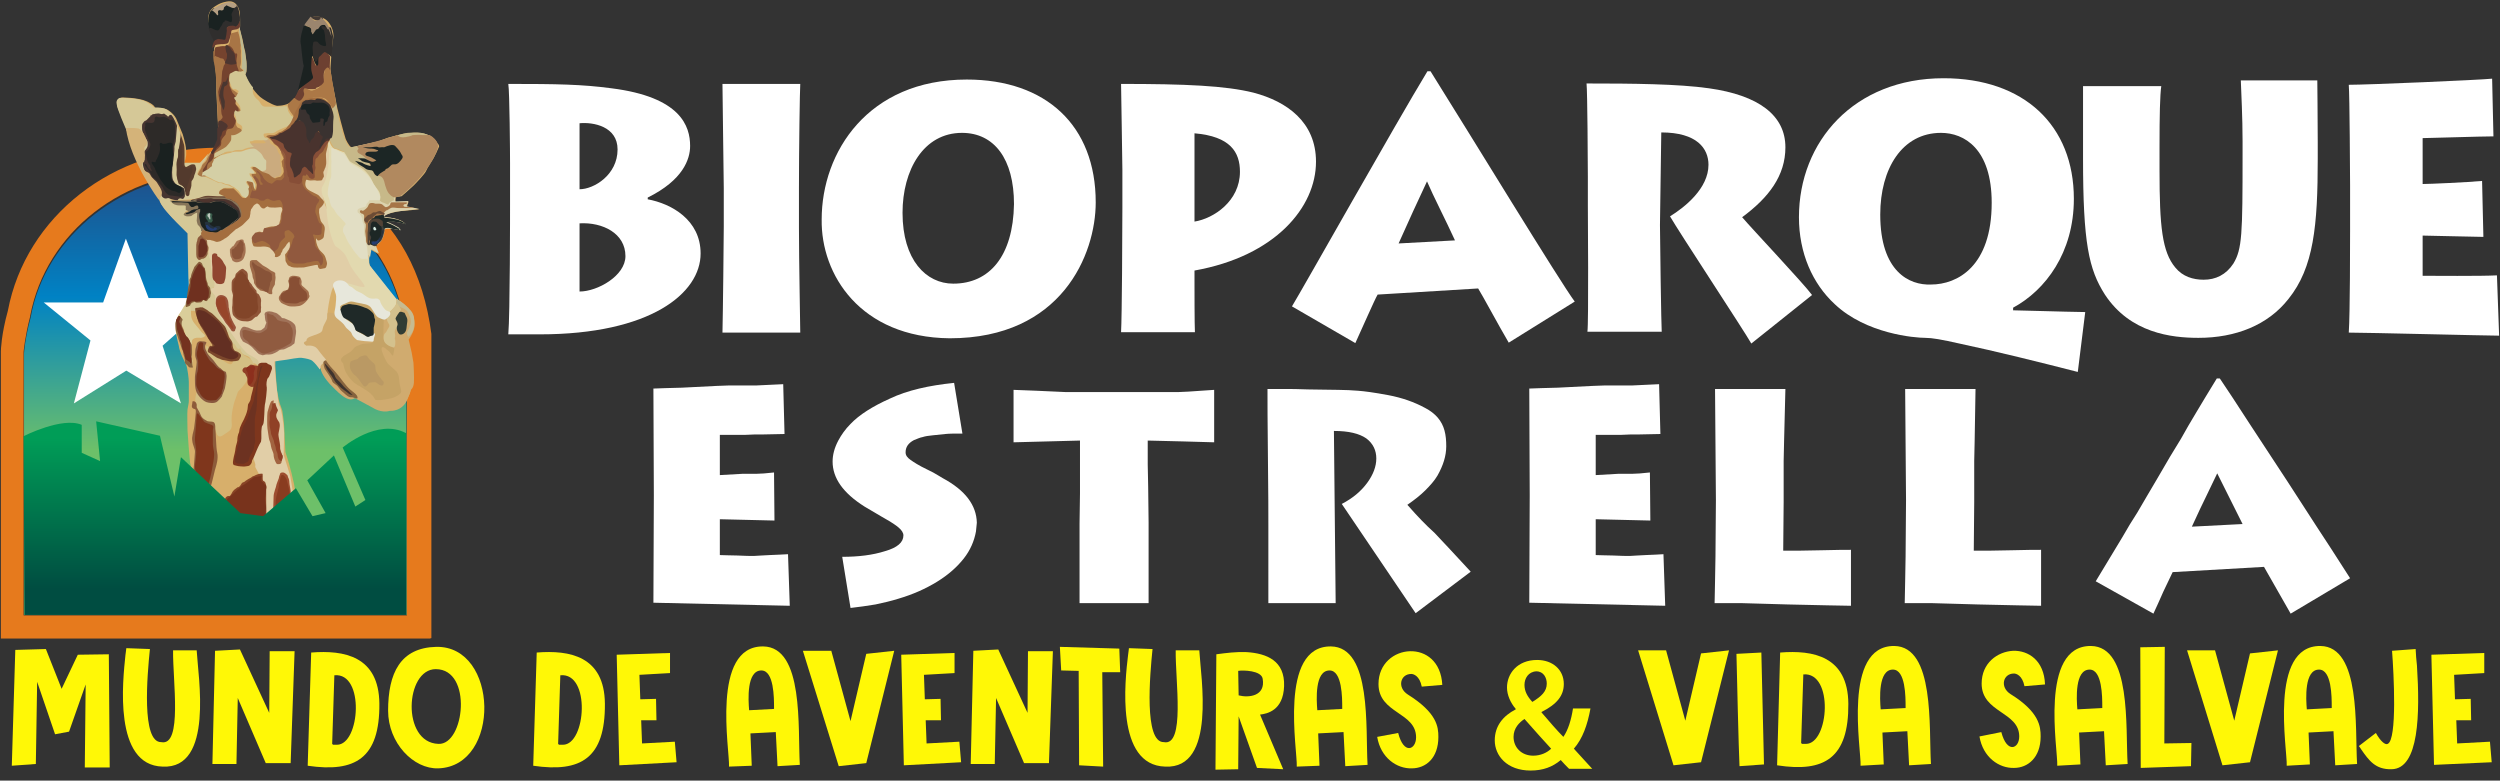
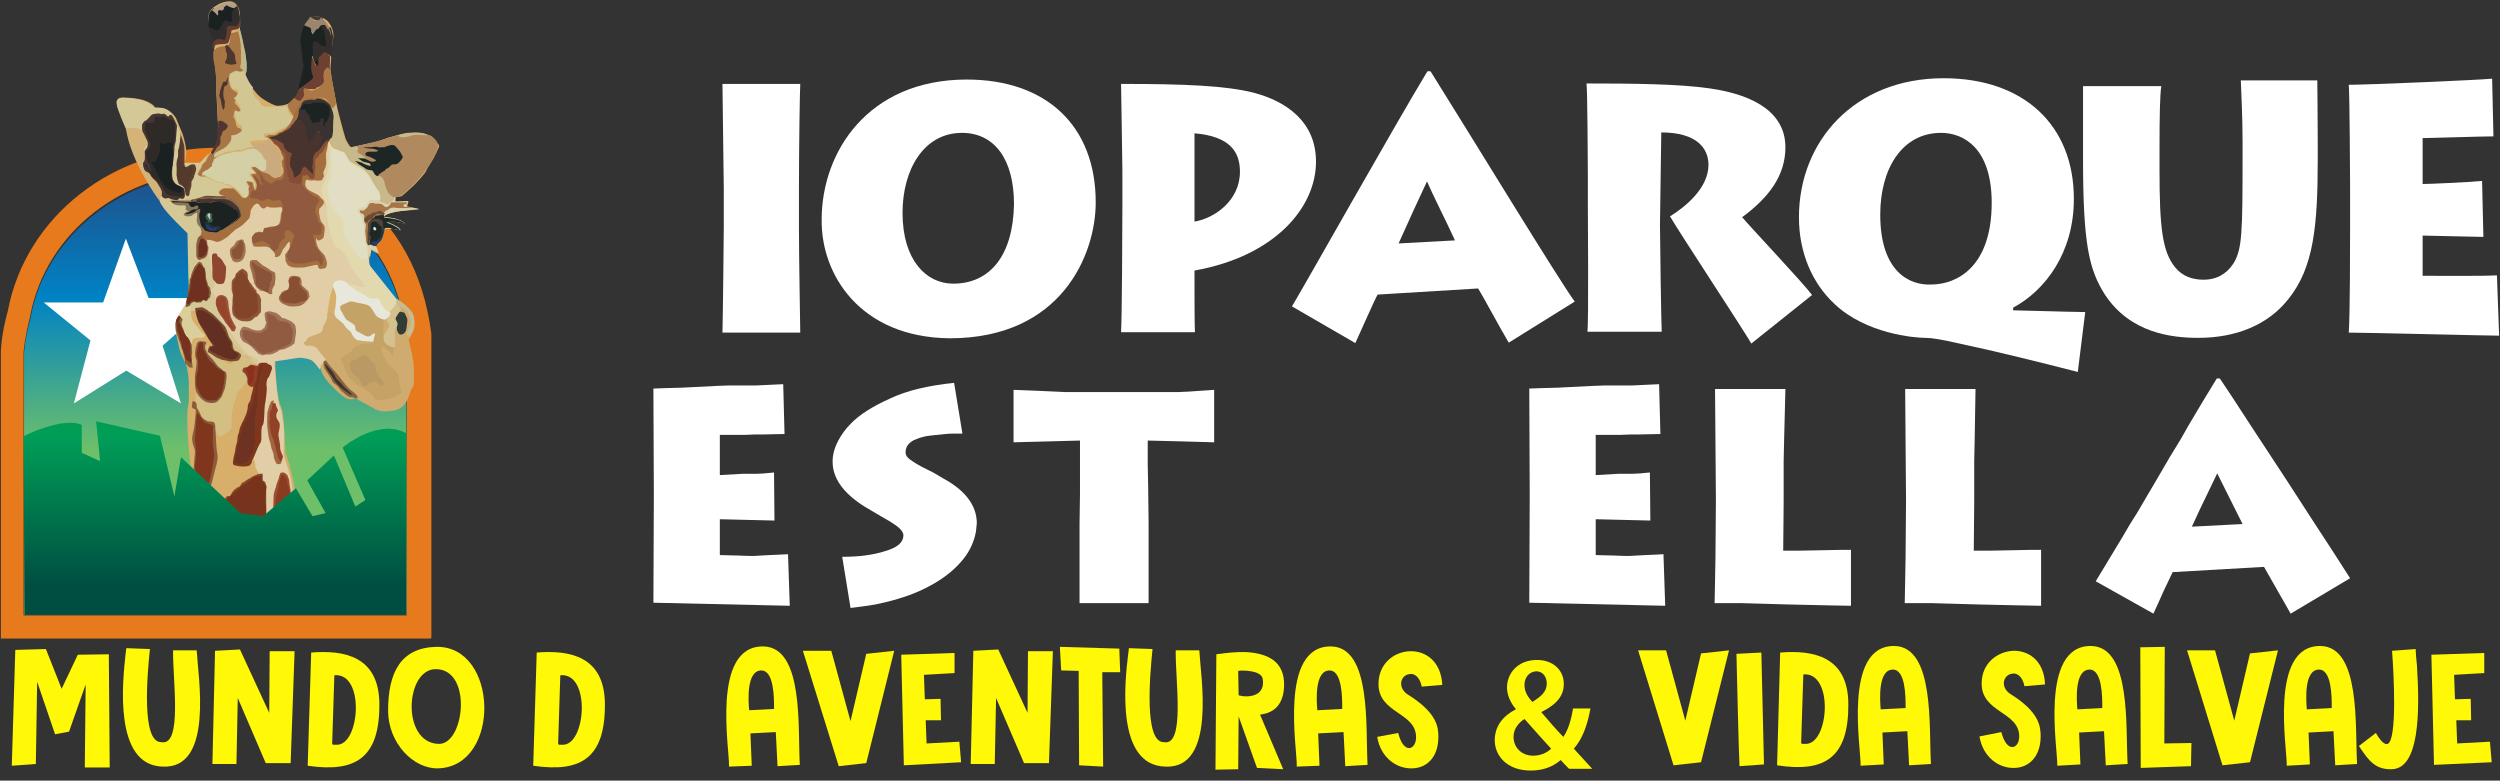
<svg xmlns="http://www.w3.org/2000/svg" xmlns:xlink="http://www.w3.org/1999/xlink" version="1.1" id="TEXTOS_copia" x="0px" y="0px" viewBox="0 0 572 178.6" style="enable-background:new 0 0 572 178.6;" xml:space="preserve">
  <rect x="0" y="0" width="572" height="178.6" fill="#333333" stroke="none" />
  <style type="text/css">
	.st0{display:none;}
	.st1{fill:#E67A1D;}
	.st2{fill:url(#SVGID_1_);}
	.st3{fill-rule:evenodd;clip-rule:evenodd;fill:#FFFFFF;}
	.st4{clip-path:url(#SVGID_00000129915035331632326610000006587085382654272678_);}
	.st5{fill-rule:evenodd;clip-rule:evenodd;fill:#D7AF6B;}
	.st6{fill-rule:evenodd;clip-rule:evenodd;fill:#302E2D;}
	.st7{fill-rule:evenodd;clip-rule:evenodd;fill:#1A2221;}
	.st8{fill-rule:evenodd;clip-rule:evenodd;fill:#B59F83;}
	.st9{fill-rule:evenodd;clip-rule:evenodd;fill:#673B2F;}
	.st10{fill-rule:evenodd;clip-rule:evenodd;fill:#A87545;}
	.st11{fill-rule:evenodd;clip-rule:evenodd;fill:#75432E;}
	.st12{fill-rule:evenodd;clip-rule:evenodd;fill:#4C3630;}
	.st13{fill-rule:evenodd;clip-rule:evenodd;fill:#493630;}
	.st14{fill-rule:evenodd;clip-rule:evenodd;fill:#4F3630;}
	.st15{fill:none;}
	.st16{fill-rule:evenodd;clip-rule:evenodd;fill:#BCBA93;}
	.st17{fill-rule:evenodd;clip-rule:evenodd;fill:#CBAB7E;}
	.st18{fill-rule:evenodd;clip-rule:evenodd;fill:#D4CFA5;}
	.st19{fill-rule:evenodd;clip-rule:evenodd;fill:#D2C693;}
	.st20{fill:#D5C897;}
	.st21{fill:#463531;}
	.st22{fill:#2D2A28;}
	.st23{fill:#1A2120;}
	.st24{fill:#5B3E2E;}
	.st25{fill:#533A2D;}
	.st26{fill:#684633;}
	.st27{fill:#877559;}
	.st28{fill:#4F352E;}
	.st29{fill:#1B2221;}
	.st30{fill:#25323E;}
	.st31{fill:#253D72;}
	.st32{fill:#385B4A;}
	.st33{fill:#E1CEA7;}
	.st34{fill:#C0CAC0;}
	.st35{fill:#322F2D;}
	.st36{fill:#E2D9AF;}
	.st37{fill:#D0AB6F;}
	.st38{fill:#87633E;}
	.st39{fill:#3D322D;}
	.st40{fill:#C7B989;}
	.st41{fill:#B1895F;}
	.st42{fill:#1C2625;}
	.st43{fill:#AC7846;}
	.st44{fill:#6D4031;}
	.st45{fill:#312E2C;}
	.st46{fill:#413833;}
	.st47{fill:#C5A366;}
	.st48{fill:#BA9964;}
	.st49{fill:#C6BB91;}
	.st50{fill:#D4C18D;}
	.st51{fill:#E7E7DB;}
	.st52{fill:#1F2928;}
	.st53{fill:#313C34;}
	.st54{fill:#D4BF83;}
	.st55{fill:#DACE9A;}
	.st56{fill:#A37050;}
	.st57{fill:#8A5439;}
	.st58{fill:#8D5B3C;}
	.st59{fill:#6B3021;}
	.st60{fill:#904530;}
	.st61{fill:#865D3A;}
	.st62{fill:#8F5437;}
	.st63{fill:#824529;}
	.st64{fill:#9E6A48;}
	.st65{fill:#885338;}
	.st66{fill:#A16D4B;}
	.st67{fill:#884F34;}
	.st68{fill:#A07258;}
	.st69{fill:#905B40;}
	.st70{fill:#7C482C;}
	.st71{fill:#632F22;}
	.st72{fill:#89593F;}
	.st73{fill:#78331C;}
	.st74{fill:#88623F;}
	.st75{fill:#74321F;}
	.st76{fill:#914027;}
	.st77{fill:#8C2F1D;}
	.st78{fill:#7E361D;}
	.st79{fill:#6D3221;}
	.st80{fill:#A26340;}
	.st81{fill:#904126;}
	.st82{fill:#894426;}
	.st83{fill:#9D4D2F;}
	.st84{fill:#893C20;}
	.st85{fill:#6F301F;}
	.st86{fill:#99533B;}
	.st87{fill:#97452A;}
	.st88{fill:#8D5B3A;}
	.st89{fill:#7F361C;}
	.st90{fill-rule:evenodd;clip-rule:evenodd;fill:#A46E3F;}
	.st91{fill-rule:evenodd;clip-rule:evenodd;fill:#91593E;}
	.st92{fill-rule:evenodd;clip-rule:evenodd;fill:#874E37;}
	.st93{fill-rule:evenodd;clip-rule:evenodd;fill:#49332E;}
	.st94{fill-rule:evenodd;clip-rule:evenodd;fill:#3A3230;}
	.st95{fill-rule:evenodd;clip-rule:evenodd;fill:#1B2323;}
	.st96{fill:#DBD2AD;}
	.st97{fill:#A67547;}
	.st98{fill:#443F39;}
	.st99{fill:#1D2725;}
	.st100{fill:#202A28;}
	.st101{fill:#DAEFE6;}
	.st102{fill:#2B443E;}
	.st103{fill:#514336;}
	.st104{fill:#6B4B35;}
	.st105{fill:#1F2A27;}
	.st106{fill:#E2DEC4;}
	.st107{fill:#9B856E;}
	.st108{fill:#D4B379;}
	.st109{fill-rule:evenodd;clip-rule:evenodd;fill:url(#SVGID_00000050634598927758499670000017739391450761094812_);}
	.st110{fill:#FFFFFF;}
	.st111{fill:#FFF806;}
</style>
  <rect x="75.2" y="11.8" class="st0" width="421.4" height="152.6" />
  <g>
    <g>
      <g>
        <path class="st1" d="M98.5,146.1H0.2V80.4c0-0.3,0.1-3.9,1.6-9.3c4.1-21.6,24.1-37.3,47.9-37.3c11.3,0,22.3,3.6,31,10.3     c10.3,7.4,16.2,18.4,18,32.3v0.3v69.3H98.5z M5.4,140.8h87.7V77.2c-1.5-12.5-6.8-22-15.8-28.6l0,0c-7.8-6.1-17.7-9.4-27.8-9.4     c-21.2,0-39,13.9-42.6,33.1v0.1c-1.2,4.6-1.5,8.1-1.5,8.1V140.8z" />
      </g>
      <linearGradient id="SVGID_1_" gradientUnits="userSpaceOnUse" x1="1278.063" y1="3070.427" x2="1278.063" y2="2927.216" gradientTransform="matrix(0.495 0 0 0.495 -583.239 -1416.948)">
        <stop offset="0" style="stop-color:#6DC069" />
        <stop offset="0.494" style="stop-color:#0082C4" />
        <stop offset="1" style="stop-color:#294179" />
      </linearGradient>
      <path class="st2" d="M77.2,48.9c-7.5-5.8-17.1-9.3-27.7-9.3C28.2,39.6,10.3,54,7,72.7c-1.3,4.8-1.5,8.1-1.5,8.1v59.9H93V77.6    C91.4,63.3,84.7,54.4,77.2,48.9z" />
      <path class="st3" d="M10,69.2h13.6l5.2-14.6l5.2,13.6h15.5L37.2,79.1l4.2,13.2l-12.5-7.5l-12,7.5l3.8-14.4L10,69.2z" />
      <g>
        <g>
          <g>
            <g>
              <g>
                <defs>
                  <path id="SVGID_00000147191088918792878160000004243524244897060241_" d="M44.4,121.3c0,0-0.7-11.5-0.7-12          S42.4,95.2,43,93.4c0.6-1.9,0.1-8.7-0.7-10.4c-0.9-1.7-3.8-8.6-1.2-11.3c2.6-2.9,2.3-8,2-8.8C42.8,62,42.7,53,42.7,53          s-6.2-5.8-6.4-7.7s-2-2.6-3.5-5.4c-1.3-2.6-6.1-15.4-6.1-15.4s-1.2-2.5,1.3-2.5s6.4,0.7,7.3,2.3c0,0,3.8-0.7,5.1,3.6          c0,0,2.9,5.8,1.5,9.1h3.8c0,0,3.3-3.2,4.2-5.5c0,0-0.7-12.3-0.6-13.2c0.1-0.9-1.3-7.4-0.4-9.1c0,0-3.5-6.1,0.6-8.1          c3.9-2,5.8-1,5.4,5.5c0,0,2.3,8.1,1.2,10.4c0,0,1.5,4.9,7.3,7c0,0,3.9,0.6,5.1-3.6l1.3-5.5c0,0-2.3-8.7,1.7-11.3          c0,0,4.2-1,4.8,4.4l-0.6,7.7c0,0,2.6,17,4.9,17.8c0,0,5.5-0.9,6.7-1.5c1.2-0.6,11.6-4.8,13.5,1.3c0,0-2,6.4-8.6,11.3          l-1.3,0.1V46l3-0.1l-0.6,1l2.9,0.6c0,0-7.3,0.4-8.1,1.7c0,0,4.4,0.6,4.9,1.7c0,0-2.6-1-4.4-0.4c0,0,3,1.2,3.2,1.9          c0,0-3.2-0.7-3.8-0.1c0,0,0,2.5-1.9,3.6l0.7,1.9l-1.7-1c0,0-0.7,2.3-0.1,3.6c0,0,4.8,6.8,6.8,8.3s4.8,3.9,1.7,8.6          c0,0,2.6,9.9,0.6,11.7c0,0-0.6,6.4-7.7,4.5l-4.9-2.6c0,0-0.7,1-3.3-0.7c0,0-4.2-3.9-4.8-5.7s-2.5-3.2-5.8-2.6l-4.4,0.7          c0,0,0,7.7,1.2,10.4c1.2,2.6,1.2,10.7,1.2,10.7s3.2,9.3,2.3,13.6c0,0,0.4,11.7,0.4,4.6L44.4,121.3z" />
                </defs>
                <clipPath id="SVGID_00000174574777186371469510000002995842000739708066_">
                  <use xlink:href="#SVGID_00000147191088918792878160000004243524244897060241_" style="overflow:visible;" />
                </clipPath>
                <g style="clip-path:url(#SVGID_00000174574777186371469510000002995842000739708066_);">
							</g>
              </g>
            </g>
          </g>
        </g>
      </g>
      <g>
        <path class="st5" d="M48.6,1.9c0,0,1-0.9,2.3-1.3c0,0,1.7-0.6,2.5-0.1c0,0,1.2,0.4,1.5,2.6c0,0,0.1,3,0,3.6c0,0,0.4,1.6,0.6,2.3     c0.1,0.6,0.4,2.3,0.6,2.8c0,0.4,0.3,2,0.3,2.3c0,0.3,0,1.9,0,2.3c-0.1,0.4-0.3,0.7-0.3,0.7s0.6,1.3,0.7,1.7     c0.3,0.3,1.7,2.8,3.3,3.8c0,0,1.9,1.3,3.2,1.6c0,0,1.5,0.1,2.9-0.6c0,0,1.6-0.9,2.2-2.9c0,0,0.9-3.5,0.9-3.8s0.4-1.7,0.4-1.7     s-0.4-1.9-0.4-2.8c-0.1-0.9-0.1-3.8,0.1-5.1c0,0,1-3.3,2.5-3.5c0,0,1.9-0.3,3.2,1.2c0,0,1.2,1.3,1.2,3.2l-0.4,3.2l-0.3,4.4     l0.4,2.9l1.2,6.1c0,0,1.5,5.9,1.9,7c0,0,0.7,1.6,1.3,1.9l2.9-0.6l3.2-0.7c0,0,2.2-0.9,2.3-0.9c0.3,0,3.3-1,4.5-1     c1.2-0.1,3.3-0.4,5.1,0.6c0,0,1,0.6,1.6,1.5c0,0,0.1,0.3,0.3,0.4c0,0.1,0.3,0.4,0.1,0.7c-0.1,0.3-1,2.2-1.2,2.5s-1.5,2.3-1.7,2.9     s-2.3,2.8-2.8,3.3c-0.6,0.6-2.8,2.5-2.8,2.5L90.5,45v1.2l3-0.1l-0.4,1.2l2.9,0.6c0,0-3.5,0.3-4.4,0.4c-0.9,0.1-3.5,0.6-3.8,1.3     h0.3v0.1c0,0,3.5,0.1,4.6,1.5c0,0-2.9-1-4.4-0.4c0,0,2.6,0.9,3.2,1.9c0,0-2.9-0.9-3.8-0.1c0,0-0.1,2.6-1.9,3.6l0.7,1.9l-1.7-1     c0,0-0.3,0.7-0.3,1.3s-0.1,1.7,0.1,2.3c0.3,0.6,2.9,3.9,2.9,3.9s2.9,3.5,3,3.6c0.3,0.3,1.6,1.3,1.7,1.3c0.1,0.1,1.6,1.5,1.9,2.5     c0,0,0.4,1.2,0.3,1.9c-0.1,0.7-1,3-1.3,3.3c0,0,0.4,1.9,0.6,2.3c0.1,0.4,0.4,2.6,0.6,3.5c0.1,0.7,0.3,2.5,0.1,3.2     c0,0.7-0.1,2-0.6,2.6L94,88.9c0,0,0,0.1-0.1,0.7c-0.1,0.6-0.9,2-1.2,2.3c-0.3,0.3-1.2,1.2-2.3,1.6c0,0-3,0.6-4.9-0.6l-4.1-2.2     c0,0-0.3,0.4-1.3,0.1c0,0-1.5-0.3-2.8-1.7C76,87.8,74.4,86,74,85.3c-0.4-0.7-0.9-1.7-1.2-2.2c-0.3-0.4-0.6-0.7-1.6-1.2     c0,0-1.3-0.6-2.5-0.4c-1.2,0.1-5.7,0.9-5.7,0.9s0,1.2,0,1.3c0,0.1,0.3,5.4,0.4,5.7c0.1,0.3,0.4,2.5,0.6,2.9     c0.1,0.3,0.4,1,0.6,1.7c0.1,0.7,0.4,2.8,0.4,3.3s0.3,5.8,0.3,6.1l0.6,1.9c0,0,1.6,5.5,1.6,7.1c0.1,1.6,0.3,7.1,0.3,7.1l0.1,2.3     L55,122.4l-7.8-2.6l-0.7-1.3c0,0-2.3-10.2-2.3-10.3c0-0.1-0.6-1.7-0.7-2.3s-0.6-7-0.6-7.4c0-0.4-0.1-4.2,0-4.8s0.3-1.5,0.3-1.9     c0-0.4,0-3.6,0-4.4c0-0.7-0.3-3.2-0.6-3.9c-0.3-0.7-1.5-2.8-1.7-4.4c-0.4-1.6-0.9-3.6-0.7-4.9c0.1-1.3,0.6-2.2,1.2-2.8     c0.4-0.6,1.6-2,1.9-3.8c0,0,0.4-3.9,0.3-4.6c-0.1-0.7-0.3-3.8-0.3-4.4S43,52.8,43,52.8l-3.5-2.9c0,0-2-2.3-2.5-3     c-0.4-0.7-0.6-1-0.7-1.9c0,0-0.3-0.9-0.6-1.2c-0.3-0.4-2.2-2.5-2.6-3.5c-0.6-1-3.6-9.3-3.9-10c-0.1-0.6-2.3-5.7-2.3-5.8     c0-0.3-0.6-1.9,1-2.2c0,0,3.8,0,5.7,0.9c0,0,1.7,0.7,1.9,1.5c0,0,1.9-0.1,2.8,0.4c0,0,1.3,0.7,2,2c0,0,1.2,2.9,1.5,3.6     c0.3,0.9,0.4,1.5,0.6,2.3s0.3,2.6,0.1,3c0,0.4-0.3,1.2-0.3,1.2l0,0h3.8c0,0,2.3-2.5,2.9-3.2c0.4-0.7,1.2-1.7,1.3-2.3l-0.4-4.6     l-0.3-5.9v-2.6c0,0,0-0.4,0-0.9c0-0.4-0.4-3-0.4-3.6s-0.1-2.2-0.1-3s0.3-1.6,0.3-1.6s-1.3-2.9-1.3-4.1     C47.6,5.4,47.2,3.2,48.6,1.9z" />
        <path class="st6" d="M53.3,1.8l0.9-0.6c0,0,0.3,0.6,0.4,1c0.1,0.3,0.3,1.6,0.3,1.7s0,0.7,0,0.9c0,0.1-0.1,0.6-0.4,1     c-0.3,0.3-0.3,0.6-0.7,0.6c-0.3-0.1-0.6-0.3-0.7-0.3c-0.1,0-0.1-0.3-0.7,0s-0.4,0.1-0.4,0.6s0.1,0.9,0,1c-0.1,0.1,0,0.6-0.1,1     c-0.1,0.4,0,0.6-0.6,0.6s-0.9-0.1-1.2-0.1s-0.6,0.1-0.7,0.3c-0.1,0.3-0.3,0.7-0.3,1c0,0.3-0.3,0.7-0.3,0.7s0.1-1.3,0.1-1.7     c0-0.4-0.6-1-1.2-2.9c0,0,0.1-1.2,1.6-1.3c1.5-0.1,2-0.9,2.5-1.5c0.4-0.6,0.9-1.5,1.2-1.6C53.3,2.2,53.3,1.8,53.3,1.8z" />
        <path class="st7" d="M48.2,2.5c0,0-1,1.3-0.3,4.1c0,0,0-0.4,0.6-0.1s1.2,0.6,1.5,0.4s0.3-0.6,0.6-0.9c0.3-0.3,0.3-0.9,0.7-1     c0.3-0.1-0.1-0.4,0.4-0.3C52.4,4.8,52.8,5.3,53,5c0.1-0.3,0.1-0.4,0.1-0.9c0-0.6-0.3-0.7,0-1.2s0.4-0.7,0.4-1s-0.3-0.7-0.7-1     c-0.4-0.1-1.6,0-1.9,0.1s-0.7,0.6-0.9,0.7c-0.1,0.3-0.4,0.6-0.4,0.6s-0.4-0.1-0.4-0.3c-0.1,0-0.4-0.1-0.4-0.1L48.2,2.5z" />
        <path class="st8" d="M48.6,2.4c0.1,0.1,0.4,0.3,0.7,0.6s0.4,0.7,0.6,0.4c0.1-0.1-0.1-0.7,0-0.9c0.1-0.1,0.4-0.3,0.7-0.1     c0.3,0,0.6-0.1,0.6-0.4s0.1-0.4,0.4-0.6s0-0.3,0.6,0s0.1,0,0.7,0.3s0.9,0,0.9,0c0.1-0.1,0.4-0.3,0.4-0.3s-0.7-1.5-3-0.6     c0,0-1.7,0.6-2.8,1.6l-0.3,0.1L48.6,2.4z" />
        <path class="st9" d="M54.9,4.8c0,0,0,0.9,0,1.3c0,0.4-0.4,0.4-0.7,0.6c-0.1,0-0.1,0-0.6,0.1c-0.4,0.1-0.7,0-0.7,0.6     S52.5,9,52.4,9.3c-0.1,0.3-0.1,0.6-0.6,0.7s-0.9,0.1-1.2,0.1s-0.6,0.1-0.9,0.1c-0.3,0.1-0.3,0-0.6,0.3c-0.1,0.3-0.6,0.4-0.6,0.6     c0,0.1,0,0.7,0,0.7s0-2,0.7-2.6C50.1,8.7,50.2,9,50.7,9c0.4,0,0.7,0.3,0.9-0.1c0.1-0.4,0.3-1.6,0.3-1.9s-0.1-0.4,0-0.7     c0.3-0.3,0.6-0.4,0.9-0.4c0.1,0,0.6-0.1,1,0.1c0,0,0,0.3,0.6-0.3C54.7,5.1,54.9,4.8,54.9,4.8z" />
        <path class="st10" d="M54.4,6.7c0,0,0.1,0.9,0.3,1.3c0.1,0.4,0.4,1.9,0.4,2.2c0,0.3-0.1,0.9,0,1.2c0.1,0.3,0,0.7,0,1.2     c0,0.4,0.1,1.5,0,2c-0.1,0.6-0.3,0.7-0.1,0.9c0.1,0.3,0.4,0.1,0.6,0.6s0.1,0.9-0.3,1c-0.4,0-1,0.1-0.9-0.1     c0.1-0.3-1.3,0.1-1.5,0.6c-0.1,0.4-0.6,1.5-0.3,2s0.3,0.7,0.7,1c0.6,0.3,0.4,0.3,0.9,0.6c0.4,0.3,0.6,0.1,0.4,0.7     c-0.1,0.6-0.3,0.3-0.4,0.9c-0.1,0.4-0.9,0.4-0.3,1c0,0,1.2,1.2,1.2,1.6s0.4,0.7-0.3,0.7s-0.9-0.4-1.2,0c-0.3,0.4-0.3,0.6,0,1     c0.3,0.4,0.4,1.2,0.4,1.3s0,0.3,0.3,0.7c0.3,0.3,0.7,0.1,1,0.7c0.3,0.6,0.3,0.7-0.3,1.2c-0.6,0.3-1.2,0.7-1.5,0.9     S53,31.4,53,32.1s-0.1,1-0.4,1.3s-0.3,0.6-0.7,1c-0.4,0.4-0.4,0.3-1.2,0.9c-0.7,0.6-1.3,0.4-1.5,1.2c-0.1,0.7-0.3,1.2-0.3,1.6     s0.3,0.7-0.1,1c-0.4,0.3-0.4,0.4-0.9,0.7c-0.4,0.3-1.5,1-1.9,0.7c-0.4-0.1-1-0.3-0.6-0.9c0.3-0.7,0.6-0.9,0.7-1.3s0.1-0.6,0.6-1     s0.6-0.7,0.7-1s0.4-0.7,0.4-0.7s2.2-2.8,2.2-3.3S49.5,19.9,49.5,19s-0.4-4.6-0.6-4.9c0-0.1-0.1-0.6-0.1-1c0-0.6,0-1,0-1.3     c0.3-0.4,0.6-1,2.2-1.2c1.5-0.1,1.5-0.7,1.6-1.2C52.7,9,52.7,7.6,53,7.6c0.3-0.1,1.5-0.4,1.5-0.4V6.7z" />
-         <path class="st11" d="M49.3,12.8c0.4,0.3,0.4,0.1,0.9,0.4c0.4,0.3,0.7,0,1,0.4c0.1,0.4,0.4,0.3,0.3,0.9c-0.1,0.4-0.3,0.3-0.4,0.9     c-0.1,0.6-0.3,0.7-0.3,1.3c0,0.6-0.1,0.9-0.1,1.5c0,0.6-0.1,1-0.3,1.3c-0.1,0.3-0.3,0.7-0.4,1.2c-0.1,0.4-0.1,0.1,0,1     c0.1,0.9,0.1,1.2,0.3,1.7c0.1,0.6,0.3,0.4,0.3,1.2c0,0.7,0,0.9,0.1,1.5c0.1,0.4,0.4,0.6,0.1,1c-0.3,0.4-0.4,0.3-0.6,0.9     c-0.1,0.6-0.3,1.2-0.3,1.5s0,1.5,0.1,1.9c0,0.4,0,0.7,0,0.7l-1.6,2.6c0,0-0.1,0.4-0.3,0.7c-0.1,0.4-0.3,0.7-0.4,1.2     c-0.1,0.4-0.3,0.6-0.6,1.2s-0.6,0.7-0.7,1.2c0,0.4,0,0.7,0.3,0.4c0.3-0.3,0.4,0,0.6-0.7c0.1-0.7,0.1-1.3,0.7-1.6     c0.6-0.4,0.9-1,1-1.6s-0.1-0.3,0.3-0.9c0.4-0.6,1.2-1,1.3-1.6c0.1-0.6-0.1-0.4,0.1-1c0.3-0.6,0.7-0.9,0.9-1.2     c0.1-0.3,0.1-1.2,0.7-1.3s0.9,0,1.2-0.6c0.3-0.6,0.6-1.2,0.4-1.5c-0.1-0.3-0.4-0.6-0.4-1s0-0.6,0.4-0.6c0.3,0,0.7-0.1,0.7-0.7     c0-0.7-0.9-1-0.7-1.6c0-0.7,0.4-0.4,0-1.3c-0.4-0.9-0.6-0.7-0.7-1c-0.1-0.1-0.7-1.5-0.7-1.6s0-0.3,0-0.7c0-0.4,0-0.3,0.1-0.7     c0.1-0.6,0.1-0.4,0.7-0.7s1.2-0.6,1.3-0.7c0.1-0.1,0.1-0.4-0.1-1c-0.3-0.6-0.4-1.2-0.4-1.9s0.3-1.3,0.1-1.6     c-0.1-0.3-0.3,0.3-0.6-0.4s-0.4-0.9-0.9-1.3c-0.3-0.4-0.9,0-1,0c-0.1,0-0.6-0.1-1.2,0c-0.6,0.1-1.3,0.1-1.3,0.4     c0,0.3-0.1,1.3-0.1,1.9C48.6,12.9,49.1,12.7,49.3,12.8z" />
        <path class="st12" d="M52,10.3c-0.1,0-0.6,0-0.4,0.7c0.1,0.7,0.1,0.9,0.3,1.2c0.1,0.3,0,0.6,0,1c0,0.4-0.7,1.2-0.3,1.3     s1,0.3,1.3,0.3s1.2-0.1,1.2-0.3c0-0.3-0.3-0.7-0.3-1.3s-0.1-0.9-0.4-1.3c-0.3-0.3-0.6-0.6-0.7-0.9C52.5,10.8,52,10.3,52,10.3z" />
        <path class="st13" d="M52,17.6c0,0,0,0.7-0.3,1s-0.7-0.1-0.7,0.3c-0.1,0.4-0.4,0.9-0.4,1.2c-0.1,0.3-0.3,0.7-0.3,1.2     c0,0.4-0.3,0.3,0,1c0.3,0.7,0.3,1.2,0.4,1.7s0.4,1.2,0.4,1.2s0.4-0.7,0.3-1.2c0-0.4,0.1-0.6,0-1c-0.1-0.4-0.3-0.7-0.3-1.3     c0-0.6,0-0.9,0.1-1.3c0.1-0.3,0-0.6,0.3-0.7s0.6-0.4,0.6-0.6c0-0.1-0.1-0.4,0-0.6C52.2,18.2,52,17.6,52,17.6z" />
        <path class="st14" d="M49.9,28.6c0,0-0.1-1,0.4-1c0.6,0.1,0.6,0.1,1,0.4c0.4,0.3,0.4,0.1,0.7,0.6c0.3,0.4-0.1,0.6-0.3,1     s-0.7,0-0.9,0.9c-0.1,0.7-0.4,0.7-0.4,1s0.1,0.6,0,1.2c-0.1,0.6-0.4,0.7-0.7,1s-0.3,0.6-0.6,0.9s-0.3,0.9-0.6,0.6s-0.3-0.3,0-0.7     s1.2-2.6,1.2-2.6s0-2.3,0-2.5C50.1,29.2,49.9,28.6,49.9,28.6z" />
        <path class="st15" d="M57.8,20.9c-0.1,0.1-0.3,0.4,0,0.9c0.3,0.4,0.4,0.7,0.6,1c0,0.3,0,0.1,0.4,0.6c0.4,0.4,0.7,0.7,1,1.2     c0.1,0.4,0.6,0.7,0.7,0.7s0.3-0.1,0.9-0.1c0.4,0,0.6,0,1.2,0c0.6,0,0.9,0.1,1.3,0c0.4-0.1,1.2-0.3,1.5-0.1s0.4,0.3,0.6,0     c0.1-0.3,0.3-0.6,0.3-0.7c0.1-0.1,0.3-0.6,0.3-0.6l0.1-0.6c0,0-1.3,1.5-3.6,1.3C63,24.4,59.9,23.5,57.8,20.9L57.8,20.9z" />
        <path class="st16" d="M54.9,6.1v0.7c0,0,1,4.4,1.2,5.4c0.1,1,0.7,3.6,0,4.8c0,0-0.3-0.3-0.3-0.1c-0.1,0,0.1-0.9-0.1-1     c-0.3-0.1-0.4,0.1-0.4-0.4c0-0.6,0.1-0.9,0.1-1.6s0-2.5-0.1-3C55,10.2,55,9.2,55,8.9c0-0.3-0.3-1.5-0.3-1.7s0-0.6,0-0.6     S54.9,6.3,54.9,6.1z" />
        <path class="st17" d="M60.8,31.5c0,0,0.7,0.4,0.9,0.6c0.1,0.1,0.1,0.1,0.1,0.6c0.1,0.3,0.6,0.4,1,0.7s0.6,0.7,0.7,1     s0.1,0.4,0.3,0.7s0.4,0.4,0.4,0.7c0.1,0.3,0.1,0,0,0.4c-0.1,0.4-0.1,0.4-0.1,0.7s0.1,0.1,0.1,0.7c0,0.4,0.1,0.6,0.1,0.9     c0,0.4,0.3,0.6,0,1.2c-0.4,0.6-0.3,0.7-0.7,0.7s-0.6,0-0.7,0.3c-0.3,0.1-0.3,0.3-0.6,0.3s-0.6-0.4-0.9-0.6     c-0.3-0.1-0.1-0.4-0.6-0.4c-0.4,0-0.9-0.3-1.2-0.4c-0.3-0.1,0.6-0.1,0.6-1.3s0.3-0.6-0.4-1.9c-0.7-1.3-0.6-1.6-1.3-1.7     c-0.7-0.1-1.5-0.6-1.5-1.2s0.4-0.7,1-0.7s0.4,0,1.2,0s1.5,0,1.6-0.1c0.1-0.1-0.4-0.4-0.6-0.7c-0.1-0.3,0.1-0.6,0.3-0.6     c0.1,0,0.3,0.1,0.3,0.1C60.9,31.2,60.8,31.5,60.8,31.5z" />
        <path class="st18" d="M46.3,40.2c0,0,0.3-0.3,1.3,0.3c1,0.4,1,0.6,2,1c0.9,0.4,1,0.1,1.6,0.4c0.6,0.4,1.2,0.1,1.7,0.6     c0.6,0.4,0.3,0,1,0.6s0.6,0.4,1,1c0.4,0.6,0.3,0.7,0.7,0.9c0.4,0.1,0.6,0.4,0.9,0.3c0.4-0.1,0.6-0.1,0.7-0.6     c0.1-0.4,0.4-0.9,0.1-1.3s-0.3-0.7-0.6-1s-0.3-0.6-0.4-0.7c-0.1-0.1-0.1-0.3,0.3-0.1c0.4,0.1,0.7,0.1,1,0.4     c0.1,0.3,0.1,1,0.3,1.2c0.1,0.3,0.4,0.7,0.4,0s0.3-0.7,0-1.2c-0.3-0.4-0.7-1.6-0.9-1.6c-0.1,0-0.3-0.3-0.3-0.6s0-0.1,0.4-0.1     c0.4,0,0.9,0.1,0.7-0.3c-0.1-0.4-0.7-0.7-0.9-1c0-0.1,0.3-0.4,0.6-0.3c0.3,0.1,0.6,0.1,0.9,0.4c0.3,0.3,0.4,0.3,0.6,0.6     c0.1,0.1,0.6,0.1,0.9,0c0.3-0.1,0.6-0.1,0.6-0.6c0-0.4,0-0.3,0-0.9s0.1-0.7-0.1-1c-0.1-0.1-0.3-0.1-0.7-0.9     c-0.3-0.7-0.9-1-1.2-1.3c-0.3-0.3-0.7-0.4-0.9-0.4c-0.3,0-1.3,0.1-2,0.4c-0.7,0.3-0.9,0.3-1.6,0.3c-0.7,0-1,0-1.7,0.3     c-0.6,0.1-0.7,0.1-1.3,0.3s-0.7,0.1-1.2,0.4c-0.4,0.3-0.7,0.4-1,0.6s-0.3-0.1-0.3,0.3c-0.1,0.4-0.3,0.7-0.4,0.9     c0,0.3,0.1,0.6-0.3,0.7c-0.3,0.3-0.6,0.6-0.9,0.7c-0.3,0.1-0.7,0.4-1,0.6C46.4,39.9,46,40.2,46.3,40.2z" />
        <path class="st19" d="M65.9,25.3c0,0,0.1,0.3,0.3,0.6c0.3,0.3,0.3,0.6,0.6,0.7s0.4,0.3,0.4,0.4c0,0.1-0.4,1.2-0.7,1.3     c-0.1,0.1-0.6,0.6-0.7,0.6c-0.1,0-0.7,0.3-1,0.4c-0.3,0.1-1.3,0.6-1.5,0.7c-0.1,0.1-0.3,0.3-0.7,0.4c-0.3,0.1-0.3,0.1-0.6,0.1     s-0.7-0.1-1,0s-0.7-0.1-0.7,0.4c0.1,0.6,0.4,0.7,0.7,0.7c0.1,0,0.4,0.1,0.4,0.1s0,0.1-0.3,0.3s-0.6,0-1.3,0.1     c-0.7,0-1.5-0.1-1.9,0.1c-0.4,0.3-0.9-0.1-0.7,0.4s0.9,1,0.9,1s-1.3,0.1-2,0.4c-0.7,0.3-0.4,0.3-1.3,0.3s-1.3,0.1-1.5,0.3     c-0.1,0.1-0.9,0-1.3,0.1c-0.6,0.1-0.3,0.1-1.5,0.7s-1.5,0.7-1.5,0.7s0-0.9,0.1-1c0-0.1,2.3-1.2,2.6-1.5s1.2-1.3,1.2-1.7     s0-1.2,0.1-1c0.1,0.1,0.3,0,0.6,0s1.6-0.7,1.7-1c0.1-0.1,0.3-0.9-0.1-1.2c-0.4-0.3-0.7-0.4-0.9-0.6c-0.1-0.1-0.4-1.5-0.4-1.5     s-0.4-0.6-0.3-0.9s0.3-0.6,0.4-0.4s0.7,0.3,0.9,0.1c0.3-0.1,0.1-0.4,0.1-0.7s-0.1-0.6-1-1.6c-0.9-1.2-0.1-0.7,0-1     c0.1-0.1,0.7-1.3,0.6-1.3c-0.1,0-0.4-0.3-0.7-0.4c-0.3-0.1-0.4,0.3-0.9-0.4c-0.1-0.7-0.6-1.3-0.6-1.6c0-0.3,0-1.5,0.3-1.6     s1-0.6,1.3-0.6c0.3,0.1,1.2,0.3,1.3,0.1c0.1-0.1,0.6,0,0.6,0.1s1,2.6,2,3.6c0,0-0.3,1.2,0.3,2c0.6,0.9,0.9,0.7,1.3,1.5     c0.4,0.7,0.7,0.9,1.2,0.9c0.4,0,0.6,0,1.3,0s1.6,0,1.7,0c0.3,0,1-0.1,1.3-0.1c0.4,0,0.7,0,0.7,0.1C65.9,25.3,65.9,25.3,65.9,25.3     z" />
        <path class="st20" d="M27.4,22.4c0,0,4.9-0.1,6.5,1.2c0,0,1.2,0.7,1.3,1c0,0,1.9-0.1,2.8,0.4c0.9,0.6,1.3,1,1.9,2     c0,0,1.6,3.9,1.7,4.5c0.1,0.4,0.6,4.1,0.6,4.6c0,0.6-0.3,1.2-0.3,1.2h3.8l2-2.2c0,0-0.7,1.3-0.7,1.5s-0.4,0.4-0.7,0.9     c-0.1,0.4-0.7,1.3-0.9,1.6c-0.1,0.3-0.3,0.6-0.3,0.7c0,0.1,0.7,0.6,1,0.6s0.4-0.1,1,0.1c0.6,0.3,2.8,1.3,2.8,1.3h0.6     c0,0,0.7,0.4,1.7,0.6l1.3,0.6c0,0-2.2-0.1-2.3,0c-0.1,0-0.6,0.4-0.7,0.4s-0.4,0.6-0.4,0.7c0,0.1,0.6,0.4,0.9,0.6     c0.3,0.1,0.3,0.1,0.3,0.1s0.1,0.4,0.6,0.4c0,0-0.7,0-0.9-0.1c0-0.1-0.6-0.1-1-0.1c-0.4,0-0.1,0-1,0c-0.9-0.1-1.6-0.1-2,0     c-0.4,0.1-0.1,0.1-1.2,0.3s-1.6,0.3-2,0.3c-0.6,0-1,0.1-1.6,0.1s-0.1,0-1.3,0c-1.2,0-2.2-0.3-1.9,0s0.4,0.7,0.9,0.7s0.3,0,1,0     c0.7,0,1,0,1.3,0.1c0.3,0.1,0.6,0,0.4,0.3s-0.3,0.1,0,0.6c0.3,0.3,0.7,0.4,0.6,0.6s-0.9,0.4-0.9,0.6s0,0.6,0.4,0.6     c0.4,0,1,0.1,1.3,0s0.7-0.6,0.9-0.6s0.4-0.1,0.4-0.1s0-0.1,0,0.7s0.1,1.7,0.4,2s0.7,0.9,0.7,1.2s-0.7,1.3,0.6,1.7     c0,0,0.7,1.6,0.7,2c0.1,0.4,0.1,0.4,0,1c-0.1,0.6-0.4,0.1-0.1,0.7s0.9,1.7,0.9,2.8c-0.1,1,0,1,0.1,1.7c0.1,0.7,0.3,1.3,0.6,1.6     c0.3,0.3,0.4,0.3,0.4,0.7c0,0.4,0.3,0.4-0.1,0.9c-0.4,0.4-1.2-0.1-0.6,0.9c0.6,1,0.9,1,0.7,1.3s-0.3,1.2-0.1,1.7     c0.1,0.6,0.4,1.5,0.9,2.3c0.4,0.9,1.7,2.8,1.9,2.8c0,0,1,1.3,1.2,1.6c0.3,0.3,0.9,1.5,1,1.6c0.1,0.1,0.4,0.6,0.6,0.9     c0.3,0.3,0.7,1,1.2,1.3s1,1,1.2,1.2c0.1,0.1,0.1-0.1,0.6,0.3s0.7,0.3,1,0.7c0.3,0.4,0.6,0.9,0.6,0.9s0.3,0.1,0,0.3     c-0.3,0.1-0.3,0.4-0.6,0.3c-0.3-0.1-0.6-0.3-0.7-0.4c-0.1-0.1-0.4,0-0.7,0S57,83,57.2,82.8c0.1-0.1,0.3,0,0.3-0.4     C57.3,82,57.3,82,57,81.7s-1-0.4-1.5-0.7c-0.4-0.4-0.3-0.7-0.7-0.7c-0.4,0-0.4,0-0.7-0.3s-0.3-0.4-0.4-0.7     c-0.3-0.1-0.1,0-0.4-0.6c-0.3-0.4-0.6-1-0.9-1.9c-0.3-0.9-1.2-2.2-1.5-2.6c-0.3-0.4-1.9-2-2.5-2.3s-1.9-0.9-2.3-1     c-0.4-0.1-0.4-0.1-0.9-0.1c-0.4,0-0.1,0.6-0.6,0.4s-0.3,0-0.9-0.1c-0.6-0.1-0.4-0.1-0.9-0.3c-0.4-0.1-0.6-0.4-0.6-0.4     s1.3-2.5,0.9-6.8L43,58.8l-0.1-5.4l-2.6-2.6c0,0-2.5-2.6-2.9-3.3c-0.4-0.6-0.9-1.3-0.9-1.9c0,0,0-0.4-0.4-1.2c0,0-0.7-1-0.9-1.2     C35,43,32.4,40.1,31.7,37l-2.8-7.3c0,0-2.2-4.9-2.2-5.9C26.6,23.5,26.6,22.7,27.4,22.4z" />
        <path class="st21" d="M34.4,26.6c0,0-0.7,0.7-0.9,0.9s-0.3,0-0.6,0.4c-0.3,0.4-0.4,0.4-0.4,1c0,0.6,0,0.9,0.1,1.2     c0.1,0.3,0.3,0.6,0.3,0.9s0.4,0.4,0.6,0.9c0.1,0.3,0.3,0.3,0.3,0.9c0,0.6,0,0.7-0.3,1.2s-0.6,0.6-0.6,1s0,0.6,0.1,1     s0.1,0.6,0,0.7s-0.4,0.4-0.3,1c0.1,0.6,0.3,1.5,0.9,1.9c0.6,0.4,1,1,1.3,1.6c0.3,0.6,1.5,1.2,1.7,1.9s0,0.9,0.4,1.7     c0,0,0.1,0.4,0.7,0.6c0.6,0.1,0.6-0.3,1.3,0.1c0,0,1.2,0.4,1.7,0.3c0,0,0-0.3,0.4-0.4c0.4-0.1,0.7,0.3,0.9,0s0.3-0.3,0.3-0.7     s0-1-0.1-1.2c-0.1-0.3,0-0.4-0.4-0.6c-0.3-0.1-0.4-0.3-0.9-0.4c-0.6-0.1-0.9-0.6-1.3-1.3c-0.3-0.7-0.3-2.5,0-4.1     c0,0,0.4-2.9,0.3-3.5c0,0,0.1-0.6,0.3-1.2c0,0,0.3-3.5,0.3-3.6s-0.7-1.9-1.3-2.5c0,0,0,0-0.3,0s0,0.1-0.3,0.3s-0.1,0-0.6-0.3     S37.7,26,37.5,26s-0.3,0.1-0.4,0.1c-0.1,0-0.3,0-0.6-0.1c-0.3-0.1-0.4,0-0.7,0s-0.3,0.1-0.6,0.1c-0.3,0-0.4,0.1-0.6,0.3     C34.4,26.3,34.4,26.6,34.4,26.6z" />
        <path class="st22" d="M33.2,28.3c0,0.3,0.1,0.4,0,0.7s-0.1,0.3,0,0.9c0.1,0.4,0.4,0.9,0.6,1.6s0.6,1.2,0.6,1.5s-0.1,0.7-0.4,1.2     s-0.6,0.1-0.6,1c0,0.7,0.3,1.7,0.6,2.2c0.3,0.4,0.3,0.4,0.3,0.4s0.1,0,0.1,0.6c0,0,0.3,0.4,0.3,0.7c0,0.1-0.1,0.1-0.3-0.1     s-0.6-0.6-0.7-0.9s-0.3-0.6-0.4-0.6c-0.1,0-0.3,0.1-0.1,0.4c0.1,0.1,0.6,0.9,0.9,1.2c0.3,0.3,0.6,1.3,0.9,1.5     c0.3,0.1,1,0.9,1.3,1.2c0.3,0.3,0.7,0.7,1,1.2c0.1,0.6,1,1.6,1.5,1.7c0.4,0,2,0.3,2.3,0.3s0.4,0,0.6-0.1c0.1-0.1,0.4-0.3,0.4-0.7     s0-1-0.4-1.2c-0.3,0-0.9-0.3-1.2-0.4c-0.3-0.1-0.7-0.3-0.9-0.7c-0.1-0.4-0.4-0.3-0.4-1s0.1-3,0.3-3.5s0.1-2.3,0.1-2.9     c0-0.4-0.1-0.4,0-1s0.3-1.5,0.4-1.9c0.1-0.4,0.1-0.7,0.1-1.2c0-0.6,0-2-0.3-2.6c-0.3-0.6-0.4-0.3-0.6-0.4c-0.1-0.1-0.1,0.3-0.4,0     s-0.6-0.4-1-0.6s-0.7,0-0.9,0c-0.3,0-0.4,0.1-0.7,0s-0.4-0.3-0.7,0s0,0.4-0.1,0.6s0,0.4-0.3,0.6s-0.7,0.1-1,0.1     C33.7,28,33.4,27.9,33.2,28.3z" />
        <path class="st23" d="M37,32.7c0,0-0.3-0.1-0.4,0.1s-0.1,0.1,0,0.7s-0.1,1.6-0.3,1.9c-0.1,0.3-0.1,0.3-0.3,0.7     c-0.1,0.4-0.1,0.1-0.3,0.6s0,0.4-0.4,0.4s-0.6-0.3-0.6,0.1c0,0.3,0.4,0.7,0.7,1.2c0.1,0.3,0.1,0.4,0.4,1c0.3,0.6,0.7,1.3,0.9,1.7     c0.3,0.4,0.3,0.4,0.9,1.2s1,0.9,1.5,1.2s0.7,0.1,1.3,0.4c0.4,0.3,0.7,0.3,0.9,0.1c0.1-0.1,0.3-0.3,0.3-0.7c0-0.3,0-0.4-0.3-0.6     s-1.5-0.7-1.6-1s-0.3-0.3-0.4-0.7c-0.1-0.4-0.3-1.6-0.1-1.9c0.1-0.4,0.3-1.6,0.3-1.7s0-0.9,0-1.2c0-0.3,0.3-0.6,0.1-1.2     c-0.1-0.6-0.1-1.3-0.1-1.6s0.1-0.3-0.1-0.6c-0.4-0.3-0.6-0.1-0.9-0.1C37.9,33,37,33,37,32.7z" />
        <path class="st24" d="M41.2,30.3c0,0,0.7,2,0.9,2.8s0.1,4.1,0.1,4.4s0.1,0.6,0.3,0.7s1-0.6,1.5-0.6c0.4,0,0.6,0,0.7,0.3     c0.1,0.4,0.3,0.7,0.1,1.2c-0.1,0.4-0.1,0.4-0.3,0.9s0,0.3-0.3,0.9c-0.3,0.6-0.4,0.3-0.4,1c0,0.7,0,0.6-0.1,1s-0.1,0.4-0.3,1     c-0.1,0.4,0.1,0.7-0.4,1c-0.6-0.1-0.6-0.6-0.6-0.9s-0.1-1.2-0.7-1.5s-0.9-0.3-1-1c-0.1-0.7-0.4-1.2-0.3-2c0.1-0.9-0.1-1.9,0-2.3     c0.1-0.6,0-0.1,0.3-1.2c0.1-1,0.3-1.6,0.4-2.2c0.1-0.6,0.1-0.9,0.1-1.3C41.1,31.8,41.5,31.4,41.2,30.3z" />
        <path class="st25" d="M40.6,40.1c0,0-0.1,0.7,0.1,1.2c0.3,0.4,0.6,0.6,0.9,1s0.6,0.6,0.7,0.9c0,0.3,0,0.7,0.1,0.7s0.3-0.4,0.4-1     c0.1-0.6,0.3-0.9,0.4-1.3c0.1-0.4,0.3-0.9,0.4-1.3s0.3-0.6,0.4-1c0-0.4,0-0.6,0-0.6s0.1-0.7-0.1-0.7c-0.4,0-0.3,0.6-0.7,0.6     s-0.9-0.1-1.2-0.4s-0.4-1.3-0.4-1.6s0.1-1.3,0.1-2.3s-0.4-2.9-0.4-2.9s-0.3,2.3-0.4,2.6c-0.3,0.3-0.1,1-0.1,1.6     c0,0.6-0.3,1-0.3,1.5c0,0.3,0,0.3,0,1.2C40.6,38.8,40.4,39.3,40.6,40.1z" />
        <path class="st26" d="M43.8,45.7c0,0,1.9-0.4,2.3-0.6c0.3-0.1,0.7-0.3,1.5-0.3s1.6,0.1,2,0.1s1,0,1.5,0s0.7,0,0.9,0     c0.1,0,0.9,0,2.2,1c0.7,0.6,1.2,1.6,1.3,1.7c0,0.1,0.1,0.7,0.1,1c0,0.1-0.1,0.7-0.3,0.9c-0.1,0.1-1,0.9-1,0.9L52.1,52     c0,0,0.7-0.7,1.2-1s1.2-0.7,1.2-1c0.1-0.3,0.3-0.6,0.1-1c-0.1-0.4-0.7-1-1.3-1.2c0,0-0.9-0.4-1.2-0.6c-0.3-0.1-0.4-0.4-0.9-0.4     c-0.4,0-0.7-0.3-1.2-0.3s-0.3,0-0.9,0c-0.6,0-0.4-0.1-1,0s-0.9,0.3-1.6,0.3c-0.6-0.1-0.7,0-1.5-0.3C44.6,46,43.8,45.7,43.8,45.7z     " />
        <path class="st27" d="M38.9,45.9c0,0,2.2,0,2.6,0c0.3,0,1.6,0,1.9,0c0.3,0,1.7-0.4,2-0.4c0.4,0,0.7-0.3,1.3-0.3     c0.6-0.1,3.9,0,4.2,0s0.6,0,1,0.1c0.4,0.1,2.2,1,2.5,1.2c0.1,0.3,0.3,0.7,0.6,1s0.4,0.6,0.4,0.7s0.3,0.9,0,1.3     c-0.3,0.4-0.7,0.7-0.9,0.9c-0.3,0.3-1.6,1-1.7,1.2c0,0-0.4,0.4-0.7,0.6c-0.1,0.1-0.6,0.4-0.9,0.6c-0.3,0.1-1.2,0.6-1.3,0.6     c-0.1,0-0.6,0.1-1.2,0c0,0-0.1,0.1-0.3,0.1s-0.7-0.1-1.2-0.3c-0.4-0.1-0.7-0.3-0.9-0.3s-0.3,0-0.3,0S46,52.7,46,52.5     c0-0.1,0-0.1-0.3-0.6c-0.3-0.4-0.3-0.3-0.4-0.4s-0.3-0.9-0.3-1c0-0.1,0.1-0.9,0.1-1.2s0-0.6,0-0.6s0.3-0.1-0.1,0     c-0.4,0.1-0.9,0.4-1.2,0.7c-0.3,0.1-0.7,0.1-1,0.1s-1-0.3-0.7-0.6s0.4-0.3,0.7-0.4c0.3-0.1,0.4-0.1,0.1-0.3s-0.4,0-0.4-0.3     s0-0.3,0-0.6s0.3-0.1-0.3-0.3C41.8,47,42.1,47,41.1,47c-1,0-1.6-0.4-1.7-0.6C39.2,46.2,38.8,45.9,38.9,45.9z" />
        <path class="st28" d="M45,45.6c0,0,0.7-0.1,1.3-0.1c0.6,0,0.9-0.1,1.2-0.1s0.6-0.1,1,0s0.3,0.1,0.4,0.1s1,0,1.3,0     c0,0,1.3,0,1.6,0.1c0.3,0.1,1.3,0.4,1.5,0.7c0.3,0.3,0.4,0.3,0.7,0.6s0.6,0.6,0.7,0.9c0.1,0.3,0.4,1,0.4,1.5     c0,0.4-0.1,0.4-0.1,0.4s-0.7,0.6-0.9,0.7c-0.1,0.1,0.7-0.7,0.6-1.2c-0.1-0.4-0.3-1-0.6-1.2s-0.6-0.4-1-0.7     c-0.4-0.3-1-0.3-1.3-0.7c-0.3-0.3-0.6-0.4-1-0.4c-0.4-0.1-0.4,0-1-0.1c-0.6,0-0.3-0.1-1,0c-0.7,0.1-0.7,0.4-1.2,0.4     c-0.4-0.1-0.4,0-1-0.1C46,46.2,45.7,46,45.3,46C44.7,46,45,45.6,45,45.6z" />
        <path class="st29" d="M39.5,46c0,0,1.5,0.1,1.6,0.1s1,0.1,1.5,0.1s0.6,0,0.9,0s0.6-0.1,0.9-0.1c0.4,0,0.7,0.3,1.2,0.3     s2.5,0,2.6,0c0.1,0,0.9-0.4,1.6-0.3c0.6,0,1.6,0.3,2,0.6c0.4,0.3,1.3,0.7,1.5,0.9c0.1,0.1,0.7,0.4,0.7,0.4     c0.1,0.1,0.7,0.4,0.7,0.9s0,0.9-0.3,1c-0.3,0.3-0.7,0.7-1.2,1c-0.4,0.3-1,0.9-1.3,1c-0.3,0.1-0.9,0.7-1.2,0.7s-0.7,0.4-0.9,0.6     s-1,0.1-1,0s-1.2-0.1-1.6-0.3c-0.4-0.1-0.4-0.4-0.7-0.7s-0.4-0.4-0.6-1c-0.1-0.6-0.6-2-0.1-2.8v-0.6c0,0-0.4,0-0.9,0.3     c-0.3,0.3-0.3,0.4-0.9,0.6c-0.6,0.1-0.9,0.3-1.2,0.3c-0.3,0-0.4-0.1-0.1-0.3c0.3-0.1,0.3,0,0.7-0.3s0.4-0.3,0.7-0.4     c0.3-0.1,0.3-0.1,0.6-0.1c0.3,0,0.6-0.1,0.7-0.3c0-0.3-0.1-0.6-0.3-0.6c0,0-0.6,0.1-0.7,0.3c-0.3,0.1-0.7,0.1-0.7,0     c-0.1-0.1-0.1-0.1-0.3-0.3c-0.1-0.1-0.1-0.6-0.6-0.6s-1-0.1-1.3-0.1c-0.1,0-0.3,0-0.7,0c-0.4,0-0.3,0-0.7,0c-0.4,0-0.7,0-0.7,0     S39.2,46.2,39.5,46z" />
        <path class="st30" d="M46.9,50.9c-0.1,0.1,0,0.1,0.1,0.6c0.1,0.4,0.3,0.9,0.6,1c0.3,0.3,0.6,0.3,1,0.3s0.7,0,1-0.1     c0.3-0.1,0.4-0.1,0.6-0.3c0.1-0.1,0.4,0,0.3-0.3c-0.1-0.3-0.3-0.4-0.6-0.4s-0.3,0-0.6,0.1c0,0,0,0.3-0.6,0     c-0.4-0.3-0.6-0.3-0.7-0.6c-0.1-0.3-0.1-0.1-0.4-0.4C47.3,50.8,47.2,50.6,46.9,50.9z" />
        <path class="st31" d="M47.5,51.5c0,0,0.3,0.3,0.4,0.4c0.1,0.1,0.3,0.3,0.4,0.3s0.6,0.3,0.7,0c0.1-0.3,0.3-0.1,0.4-0.1     c0.1,0,0.3,0.3,0.3,0.3c-0.1,0.1-0.3,0.1-0.4,0.3c-0.3,0-0.3,0-0.7,0.1c-0.4,0.1-1-0.3-1.2-0.4c-0.1-0.1-0.4-0.7-0.3-0.9     C47.3,51.5,47.5,51.4,47.5,51.5z" />
        <path class="st32" d="M48.5,49.6l0.1-0.4c0-0.1,0-0.3-0.3-0.4c-0.3-0.1-0.3-0.1-0.4-0.1c-0.3,0-0.6,0-0.7,0.3     c-0.1,0.3-0.3,0.4-0.1,0.9c0.1,0.4,0.3,0.3,0.4,0.6c0.1,0.3,0.1,0.4,0.4,0.4s0.4,0.1,0.6-0.1c0.1-0.3,0.3-0.3,0.1-0.6     C48.6,49.8,48.5,49.6,48.5,49.6z" />
        <path class="st33" d="M46.9,54.1c0,0-0.1,0.1,0.1,0.6c0.3,0.4,0.6,1.2,0.7,1.7c0,0.4,0.1,0.4,0,0.9c-0.1,0.4,0,0.6,0.1,1.2     c0.1,0.6,0.4,0.9,0.4,1.2s0,1.3,0.1,1.7c0.1,0.4,0.3,1.9,0.4,2.3c0.3,0.4,0.4,0.7,0.4,1.2s-0.1,0.9-0.4,1     c-0.3,0.1-0.9,0.3,0.4,1.6c0,0,0.3,0.3,0.1,0.9c-0.1,0.6,0.3,3.3,2.2,5.7c0,0,2.6,3.6,3,4.2c0.4,0.6,1.7,2.3,2.5,2.8     c0.7,0.4,2,1,2.2,1.5c0.1,0.4,0.1,0.7,0.1,0.7s0.3-0.6,0.7,0c0.4,0.6,0.9,0.4,0.7,2.5c-0.1,2-0.7,8.3-1,10.2     c-0.3,1.9-0.1,2-0.6,3.8c-0.4,1.7-0.6,2.2-0.7,3.5c-0.1,1.2-0.7,0.6-0.1,2.2c0.6,1.7-0.3,0.6,0.7,2.3c1,1.7,0.7,1.6,1.2,2.3     c0.4,0.7,0.6,0,0.6,1.6s-0.1,2.9-0.1,4.9c0,2,0.1,2.8,0.1,3.3s1.7,0.9,2.5,0.3c0.7-0.6,1.7-0.4,2.9-0.9c1.2-0.3,1,0.4,1.3-1.3     c0.3-1.9-0.1-4.1-0.3-4.9c-0.1-0.7-0.7-4.1-0.7-4.2c0-0.1-1.5-4.8-1.5-4.8S65,100,65,99.1s-0.4-4.1-0.6-4.8     c-0.1-0.6-0.4-1.5-0.6-1.7c-0.1-0.3-1-7.8-1-9.9c0,0,2.6-0.4,2.8-0.4s2.9-0.6,3.6-0.4c0.7,0.1,1.9,0.3,2.3,0.7     C72,83,72.8,84,73,84.3c0.1,0.3-0.1,0.3,0.3,0c0.3-0.3,0.4-0.4,0.6-0.6c0-0.1-0.1,0,0-0.4c0.1-0.4,0.3-0.7,0.6-0.7s0.1-2.5,0-3.6     c-0.1-1.2,0-0.9,0.4-2.9c0.4-2-0.4-2.6,0.3-6.5c0.7-3.9,1.2-4.6,2.2-4.9c1-0.3,3.2,1.3,4.4,1.3s2.9,1.7,2.3,0s-0.7-1.3-2.2-3.6     c-1.5-2.5-2.3-2.9-3.8-5.8c-1.3-2.9-2.6-3.5-2.6-5.8S74,46.9,74,45c0-1.9,0-2.2,0.7-3.9c0.7-1.6,0.6-1.3,0.7-4.1     c0.1-2.8,0.1-2.9,0-3.9c-0.1-1-0.7,1.5-1.5,2.9c-0.7,1.5-0.9,4.6-2,5.1c-1.3,0.4-3-1.5-2.8,0.4c0.3,1.9,0,3.2,0.7,4.6     c0.7,1.5,3.3,1.7,2.6,3.8c-0.7,2-0.3,1.9-1.6,3.6c-1.3,1.9-1.9,4.9-3.6,2.2c-1.7-2.8-0.9-7.5-2.2-8.6c-1.3-1-6.1-1-6.8-1.2     s-1.9,0.4-1.7,1.2c0.1,0.7-0.1,2.2-0.7,2.8s-2.2,1.7-2.6,2.2c-0.4,0.3-1.7,1.5-2.2,1.9c-0.4,0.4-1.6,1.3-2.5,1     C47.9,54.3,46.9,54.1,46.9,54.1z" />
        <path class="st34" d="M47.9,48.8c0,0-0.4,0.1-0.4,0.3c0,0.1-0.1,0.3,0,0.4c0.1,0.1,0.3,0.3,0.3,0.4c0.1,0.1,0.1,0.4,0.3,0.3     c0.1-0.1,0-0.4,0-0.6c0-0.1-0.1-0.3,0-0.3C48.2,49.1,48,48.6,47.9,48.8z" />
        <path class="st35" d="M44.3,46c0,0,0.7-0.1,1-0.1s0.4,0.1,1,0.3s0.9,0.1,1.3,0.1c0.4,0,0.6-0.3,0.9-0.3c0.3,0,0.9-0.3,1.5-0.1     c0,0,1.3,0,1.6,0.3c0.3,0.3,0.7,0.4,0.9,0.6c0.3,0.1,0.6,0.3,0.9,0.6c0.3,0.3,1.2,0.6,1.3,1c0.1,0.4,0.1,0.6,0.1,0.9     c0,0.3-0.1,0.6-0.3,0.9c-0.1,0.3-1.5,1.2-1.6,1.3c-0.3,0.1-0.9,0.6-1,0.6s1.2-1,1.6-1.3c0,0,1-0.6,1-1.3S54,48,53.8,47.9     c-0.1-0.1-2.5-1.5-2.9-1.6c-0.4-0.1-1.6-0.3-1.9-0.3s-1.2,0.4-1.9,0.4s-1.7,0-2.2-0.3c-0.4-0.1-0.9-0.3-1.2-0.3     C43.7,46.2,44.1,46,44.3,46z" />
        <path class="st36" d="M76.9,34.1c0,0,1.3,0.6,1.9,0.7s0.3,0.4,0.9,1.3c0.7,0.9,2.6,1.9,3,2.2c0.4,0.4,1.6,1.3,2.5,2.5     c0.9,1.2,2,2.9,2.2,3.6c0.1,0.7,0.3,1.2-0.6,1.5s-0.9-0.7-1.7,0.6s-1.5,0.4-1.5,1.9c0,1.5-0.3,1.2-0.3,2.5s0.7,5.5,0.7,5.8     c0,0.1,0.1,1.2,0.3,1.9c0.1,0.6,0.1,1.2,0.1,1.2c0,0.3,0.1,0.9,0.4,1.2s5.8,7.3,5.8,7.3s0.3,0.4,0,1.3c-0.3,1-1.2,1.3-1.7,2.2     s-1.2,2-1.3,0.6c-0.1-1.5,1-1-1.7-2.5s-1.2-0.7-3.3-2.2s-2.9-2.2-3.3-2.8c-0.6-0.6,3.8,1.2,4.1,0.7s-2.6-3.2-3.5-5.4     c-0.9-2.2-1.5-2.6-2.3-3.3c-0.9-0.7-0.9-0.3-1.6-2.2c-0.7-1.9-1.2-4.9-1.3-6.7c-0.1-1.7-0.3-1.2-0.9-3.3     c-0.6-2.2,0.1-1.7,0.7-3.6s1-5.8,0.7-7c-0.3-1.2,0-2.3,0-2.3S75.7,34.1,76.9,34.1z" />
        <path class="st37" d="M70.1,79.1c0,0,1.7-0.3,2.5,0.7c0.7,1,2,2.5,2,2.5S74.1,82.6,74,83c-0.1,0.3-0.3,0.1-0.6,0.7s0.3,2.2,2,4.1     c1.7,1.7,4.1,4.5,5.8,3.3l4.1,2.2c0,0,1.9,1.3,3.9,0.7c0,0,2.9,0.3,4.1-2.8l0.7-2c0,0,0.6-0.4,0.7-1.6c0.1-1.2-0.1-4.6-0.1-4.6     l-0.4-2.3l-0.7-3c0,0,1.9-2.5,1.3-4.5c0,0-0.4-2.6-3.8-4.6c0,0,0,2-1,2.6c-1,0.6-0.4,1.9-2,1c-1.6-0.7-1.5-1.5-2.8-2     s-1-0.6-2.5-0.9s-1.3-0.7-2.9-0.4c-1.7,0.3-1.9,0.3-2.3,1.3c-0.4,1,0,1.5-0.9,1.5s-1.7-0.6-1.7,0.3s0,0.9-0.7,2.2     c-0.7,1.3,0,1.6-1.5,2.2s-2.6,0.7-2.6,1.6C70.1,78.1,68.8,78.3,70.1,79.1z" />
        <path class="st15" d="M87.3,80.4c0,0,0.1,1,1.5,2.6c1.3,1.7,2.5,3.2,2.3,4.6c-0.3,1.5,1.3,2.5-1.3,3.2c-2.6,0.7-3.2,0-4.4,0.9     c-1.2,0.7-0.9,1.3,0.3,1.7s4.6,0.7,5.7-0.1c1-0.9,2.5-2.5,2.6-4.2c0,0,0.6-0.4,0.7-1.6c0.1-1.2,0.1-3.8-0.4-6.4l-0.4-2.2L93.4,77     l-0.3-1c0,0,0.9,0-0.1,0.3c-1.2,0.3-1.3-0.3-1.7-0.9c-0.4-0.6-0.7-1-0.9,0.6c-0.1,1.5,0.7,1.6,0.1,2.8c-0.7,1.3-0.1,2.6-1.2,1.6     c-1-1-1.5-1.7-1.9-1.3C86.9,79.4,87.3,80.4,87.3,80.4z" />
        <path class="st38" d="M74,82.8c0,0,0,0.9,0.3,1.6c0.4,0.7,1.5,2,1.7,2.8c0.3,0.7,0.9,0.6,1.5,1.5c0.6,0.9,0.9,0.9,1.6,1.6     c0.7,0.6,0.9,0.6,1.5,0.6c0.6,0.1,1.3,0.6,1.2,0c-0.1-0.6-0.6-0.9-1.6-1.7s-2.2-2.6-2.8-3.3c-0.6-0.7-0.7-0.9-1.3-1.5     s-1.3-1.6-1.3-1.6S74.6,82.1,74,82.8z" />
        <path class="st39" d="M74.3,83.1c0,0,1.5,1.6,1.7,1.9c0.3,0.4,0.4,0.4,0.7,1.2c0.3,0.7,1,1,1.5,1.7c0.4,0.6,1.6,1.6,1.6,1.6     l0.9,0.9c0,0-0.7-0.1-1-0.4c-0.3-0.3-1-0.7-1.3-1c-0.3-0.1-1.6-1.5-1.6-1.5l-1-1.6C75.7,85.9,74.3,83.9,74.3,83.1z" />
        <path class="st40" d="M76.8,23.5c0,0,1.7,10.2,3.5,10.2c0,0,5.7-1.2,6.1-1.3c0.6-0.1,4.8-1.7,6.8-2c1.9-0.1,4.1-0.4,5.9,1.3     c0,0,1.2,1.2,1,1.9v0.1c-0.3,0.7-1.9,3.8-2.3,4.4c-0.4,0.6-3.5,4.5-4.2,5.1c-0.6,0.6-2,1.7-2,1.7l-1,0.1l-0.3,0.9l0.3,0.3     c0,0,0.3-0.4-0.6,0s-0.6,1.5-1.5,0.9c-0.7-0.6-1.3-0.6-1.5-0.9c-0.1-0.3,0,0,0-1.3s-0.9-1.6-1.7-3.2c-0.7-1.6-1.2-2-1.9-2.8     c-0.7-0.7-3.2-1.6-3.5-2.2s-1.2-2-1.2-2s-1-0.4-1.6-0.7c-0.7-0.1-0.6,0-1-0.7c-0.4-0.7-0.7-1.3-0.7-1.3s0.4-2,0.4-2.2     s0.3-2,0.3-2.6c0-0.6,0-1.6-0.1-2.5c-0.1-0.9,0.6-2.8,0.6-2.9C76.5,21.9,76.8,23.5,76.8,23.5z" />
        <path class="st41" d="M86.2,40.2c0.4,0,1.3-0.1,1.7,1.3c0.3,1.3,0.7,2.5,1.3,3c0.6,0.7,1.3,0.7,1.3,0.7s0.7-0.3,1-0.3     s7.1-5.5,8.7-11.2c0,0,0.3-1.6-1.9-2.8c0,0-0.9,0-1.7,0c-0.9-0.1-1.7,0-2,0c-0.4,0,0.1,0-1,0.3c-1.2,0.3-1.9,0.3-2.3,0     C91,31.1,91,30.9,91,30.9s-2.2,0.6-3.3,1c-1.2,0.4-5.8,1.5-5.8,1.5s-0.4,0,0,0.4c0.4,0.4-0.3,0.3-0.1,0.9     c0.1,0.4,0.3,0.3,1.2,0.9c0.9,0.6,1.2,1.2,1.6,1.9C84.9,38.2,85.5,40.1,86.2,40.2z" />
        <path class="st42" d="M90.5,33.5c0,0,1,1,1.2,1.5c0.1,0.4,0.7,0.7,0.3,1.3c-0.4,0.6-1,1.3-1.6,1.3c-0.7,0-0.7,0-1,0.3     s-0.6,0.6-0.9,0.7c-0.3,0-0.4,0.4-0.4,0.4s-0.3,0.1-0.7,0.4c-0.6,0.3-1,0.9-1,0.9s-0.6-0.1-0.9-0.9c-0.3-0.7-0.9-0.3-1.7-0.7     c-0.7-0.6-1.7-1-1.9-1.3c-0.3-0.3-0.7-0.6-0.7-0.6s1.6,0.3,1.9,0.6c0.4,0.3,1.7,0.6,1.7,0.6s0.1-0.6-0.4-0.7     c-0.6-0.1-1.3-0.3-1.5-0.4c-0.1-0.1-1-0.7-1-0.7s1.6,0,1.7,0.1c0.1,0.1,1,0.6,1.5,0.7c0.4,0.1,1-0.3,1-0.3s-0.4-0.3-1.2-0.7     c-0.7-0.3-1.3-0.3-1.3-0.7s0.4-0.6,1-0.6s0.9,0,1.3,0c0.4,0,1-0.3,0.3-0.4C85.5,34,85.3,34,84.7,34S83,33.7,83,33.7s1,0,1.6,0     s1.6-0.3,2,0c0.4,0.1,0.6-0.1,1.3,0C88.6,33.4,90,32.8,90.5,33.5z" />
        <path class="st43" d="M67.3,26.7c0,0-2-2.3-1.3-3c0.7-0.7,1.3-1.3,1.3-1.3s0.1,0.1,1-0.1c0.9-0.3,0.9,0.4,0.9-0.3     c0-0.7,0-1.5,0.1-1.7s0.1-0.3,0.9,0c0.7,0.3,0.9,0.6,1.6,0.3c0.7-0.3,1-0.3,1.5-0.9c0.4-0.6,0.3-1,0.6-1.6     c0.3-0.6,0.1-0.9,0.3-1.5c0.1-0.6,0.1-1.2,0.7-1.3c0.6-0.1,0.6-0.6,0.6-0.1c0,0.6,1.2,7.1,1.3,7.7c0.1,0.6,0.1,0.6,0,1     c-0.1,0.4-0.7,0.9-0.7,0.9s-1-2-1.9-2.3s-2.2-0.3-3,0s-1.7,0.6-1.9,0.7c-0.3,0.1-1.2,1.7-1.2,2.2C67.8,25.6,67.3,26.7,67.3,26.7z     " />
        <path class="st44" d="M68.2,20.8c0,0,2-2.3,2.5-2.8c0.4-0.3,0.4-0.4,0.4-0.4s0-0.4-0.3-1.6c-0.3-1.2,0.1-1.9,0.1-2.3     c0-0.4,0.3-1.2,0.7-0.3c0.4,0.9,0.6,1.7,0.6,1.7s0-0.4,0.3-1.3c0.3-0.9,0.1-1,0.3-1.3c0.1-0.1,1.2-0.9,1.2-0.9s0.7-0.1,0.9,0.3     c0.1,0.4,0.6,1,0.6,1s0,0,0,1s-0.1,1.5-0.1,1.5l0.1,0.7c0,0-0.3-0.9-0.7-0.6c-0.4,0.3-0.6,0.6-0.7,1.2c-0.1,0.6,0,1.7,0,2     c0,0.3-0.9,1.2-1.5,1.3s0.3,0.4-1.3,0.4c-1.6,0-1.6-0.4-1.7-0.1c-0.3,0.3-0.1,0.7,0,1.2c0,0.4-0.4,1.2-0.9,1.5     c-0.4,0.3-1.3-0.6-1.3-0.6S67.9,21.6,68.2,20.8z" />
        <path class="st29" d="M69.5,15.1l-1.3,5.5c0,0,1.6-1.3,2.5-1.9c0.7-0.6,1-0.7,0.9-1.2c-0.1-0.4-0.4-1.2-0.4-1.9     c0-0.7,0.1-3.5,0.4-2.6c0,0,0.4,1.9,1,2c0.6,0.1-0.3-2.8,1-3c1.3-0.1,1.6-0.7,1.7,0c0.3,0.7,0.7-3.3,0.6-3.9     c-0.1-0.6-0.4-1.6-0.6-1.9c0-0.4,0,0.4-0.4-0.1c-0.4-0.4-0.3-0.7-1.2-0.6c-0.7,0.1-0.7,1-1.3,1s-0.7,1.6-1,1     C71.1,7,71.7,6.7,71,6.3c-0.7-0.4-1.5-0.4-1.5-0.4s-1,2.9-0.7,4.1C68.9,9.9,69.1,13.7,69.5,15.1z" />
        <path class="st45" d="M74.1,6.9c0,0,0.3,0.9,0.3,1.9s0.7,2-0.4,1.7c-1.3-0.3-1-1-1.7-1s-0.6,0.1-0.7,0.7c-0.1,0.6-0.1,1,0,1.9     c0.1,1-0.3,0.6,0.1,1c0.4,0.4,0.3,1.3,0.7,0.9c0.4-0.3,0.1-0.6,1-1.3c0.7-0.7,0.7-1,1.3-0.6c0.6,0.4,1.2,1,1.2,1l0.3-4.9     l-0.4-1.6l-0.1-0.3c0,0-1,0.1-1.3-0.1C73.7,5.8,73,6,74.1,6.9z" />
        <path class="st46" d="M71,4c0,0,1-0.6,2.8,0c0,0,0.3,0.4,0,0.4S73.4,4.5,73,4.7c-0.4,0.1-1.3-0.3-1.3-0.3C71.4,4.2,71,4,71,4z" />
        <path class="st47" d="M78.5,83.1c0,0,0.3,1.6,0.7,2.2c0.4,0.7,1.2,1.9,2.3,2.6c1.2,0.7,1.7,1,2.6,1.6s1.6,1.5,1.7,1.9     c0.3,0.4,3.2-0.1,3.8-0.3c0.6-0.1,2.2-0.9,2.2-1.5c-0.1-0.6,0-0.4-0.3-1.5s0.1-2.5-1.2-3.5c-1.3-1.2-1.6-1.2-2.2-2.5     c-0.6-1.3-1-2.3-0.7-2.6c0.3-0.4,1.2,0.6,1.6,0.9c0.4,0.3,0.9,1.5,1,0.7c0.1-0.7,0.4-1.5,0-1.6c-0.4-0.1-1-0.3-1.6-0.9     s-0.7-0.9-0.7-1.7s0.1-3.3,0.1-3.8s-1.5-0.1-1.9-1c-0.6-0.9-1-2.8-5.5-3.3c0,0-2.8,0.1-2.8,1.7c0,0-0.1,0,0,1     c0.1,1,0.7,2,1.2,2.2c0.4,0.1,1.5,0.6,1.7,1.5s0.9,1,1.5,1.5c0.6,0.4,1.2,0.3,1.6,0.6c0.4,0.3,1.9-0.6,1.9-0.6s0.1,1.5-0.3,1.7     c-0.4,0.3-1.9,0.1-2.6,0.4c-0.6,0.3-1.3,0.3-1.9,1.2c-0.7,0.9-2.2,1.3-2.3,1.7C78.2,81.8,77.6,82.4,78.5,83.1z" />
        <path class="st48" d="M80.1,83.1c0,0-0.3,1,0.4,2s0.9,0.7,1.6,1.7c0.7,1,1.2,1.9,1.6,1.6c0.6-0.3,0.4-0.9,1.3-0.9     s0.7-0.3,1.6,0.4c0.9,0.7,1.2,0.1,1.2-0.3s0-0.1-0.9-1.3c-0.9-1.2-1-1.5-1-2.3s-0.6-1-1.3-1.7c-0.7-0.7-0.4-1.2-1.6-0.9     s-0.7,0.7-1.7,0.9C80.2,82.6,80.1,82.8,80.1,83.1z" />
        <path class="st49" d="M91.1,70.1c0,0,1.7,0.4,2.2,1.3c0.4,0.9,0.7,1.2,0.7,2.2c0,1-0.7,2-0.9,2.5c-0.1,0.3,0.3,1,0.3,1     s1.3-0.9,1.3-2.6s0.6-2.6-2.2-4.9l-1.7-1.3c0,0,0,0.7-0.1,1.3C90.5,69.9,91.1,70.1,91.1,70.1z" />
        <path class="st50" d="M90.1,79.5c0,0-2.2-0.4-2.3-1.9s0.4-1.2,0.7-1.9s0.9-1,0.4-1.7c-0.4-0.7-0.6-1.3-0.3-1.7     c0.3-0.3,0.4-0.6,0.7-1s1.3-1.5,1.3-1.5l0.1-0.6c0,0,0.9,1.2,1,1.5c0.1,0.3-0.3,0.7-0.3,0.7s-0.6,0.7-0.7,1.2     c-0.1,0.4,0,0.7,0.1,1.2c0.1,0.4,0.6,1,0.3,1.2c-0.3,0.1,0,0.7-0.3,0.4c-0.3-0.1,0.1-0.9-0.3-0.1c-0.4,0.7,0,1.2-0.1,1.7     c-0.1,0.6-0.1,0.3,0,0.7C90.5,78.1,90.5,79.4,90.1,79.5z" />
        <path class="st51" d="M81.7,77.8c0,0,1.7,0.3,2.5,0.3c0.7,0,1.3,0.3,1.3-0.3c0-0.7,0.7-1.7,0-1.5c-0.7,0.3-0.9,1.2-2.3,0.3     c-1.5-0.9-1.7-0.6-1.9-1.5c-0.1-0.9,0-0.6-1-1.3c-1-0.7-0.9-0.3-1.7-1.7c-0.9-1.6-1.2-2,0-2.5c1.2-0.4,1.2-0.9,2.9-0.4     c1.7,0.4,3,0.3,3.6,1.5c0.7,1,0.9,1.7,1.6,2s1.2,0.6,1.6,0.3c0.4-0.3,1-0.7,1-1.3s-0.7-0.3-1.3-1s-1-1.5-1-1.7s-0.3-0.7-0.9-0.7     c-0.7,0-1.3,0.3-2.6-0.7c-1.3-1-1.5-0.6-2.5-1.5c-1-0.9-0.9-0.3-1.5-1.2c-0.7-0.9-2.3-1-3-0.3c-0.7,0.7,0,1.5,0.1,2     s0.4,0.7,0.3,1.9s-0.1,1.6-0.3,2.5s0,1.5,0.7,2c0.7,0.6,1.3,1,1.7,1.7c0.4,0.7,1.3,1,1.5,1.7S81.7,77.8,81.7,77.8z" />
-         <path class="st52" d="M77.9,70.8c0,0,0.3,1.7,0.9,2c0.6,0.3,0.9,0.4,1.5,0.9c0.6,0.4,0.9,1.3,1,1.7c0.1,0.4,1,0.6,1.7,1     c0.6,0.3,1,0.9,1.5,0.6c0.4-0.3,1,0,1-0.7s0-1.3,0-1.3s0.4-1.6,0.3-2c-0.3-0.4,0-1-0.7-1.6c-0.7-0.7-1.2-0.9-1.6-1     c-0.7-0.3-1.9-0.7-2.5-0.7s-0.9-0.3-1.7,0C78.5,69.9,78.2,69.9,77.9,70.8z" />
        <path class="st53" d="M91.4,71.4c0,0-0.9,1.2-0.9,1.5s0.7,1,0.4,1.6c-0.3,0.6,0,1.5,0.4,1.9c0.4,0.4,1.6,0,1.7-1.3     c0.1-1.3,0.4-1.9,0-2.6c-0.4-0.7-0.3-1-0.7-1C91.8,71.2,91.4,71.4,91.4,71.4z" />
        <path class="st54" d="M45,89.7c0,0-0.7,1.9,0,3.5c0.7,1.6,0.7,2.3,1.9,3.5c1.2,1.2,2.2,0.9,2.5,2s0.7,1.6,1.9,0.7     c1.3-0.9,1.9-1,1.7-2.8c-0.1-1.7,0.3-3.9,0.9-5.4c0.6-1.5,0.1-1.2,1.5-2.6c1.3-1.5,1-1.7,1.6-2.9c0.6-1.2,1.3-1,1-2.3     s-0.7-1.2-2-2c-1.3-1-0.7-2-1.3-1.6s-1-2-1.5-0.9c-0.4,1,1.3,1.9,0.6,2.9c-0.7,1-0.4,2.3-2.3,1c-1.9-1.3-1.9-1.2-2.8-2     c-0.9-0.9-1.5-2.6-1.6-1c-0.3,1.5,0.6,1.5,0.1,3.9c-0.4,2.5-1.7,4.9-1.7,5.4C45.4,89.5,45,89.7,45,89.7z" />
        <path class="st55" d="M42.2,69.9c0,0,1.5-0.3,1.5,0.7c0,1-0.1,1.7,0.3,2.6s1.5,1.9,1.9,2.5c0.4,0.6,1.3,1,0.9,1.3     c-0.4,0.3-0.9,0.3-0.9,0.3s-2-0.3-2,0.9s-0.3,3,0,3.9c0.3,0.7,0,1.5,0,1.5s-1.3-2.8-1.5-4.8c0-2,0.1-1.9-0.3-3.3     c-0.6-1.5-1.6-2.2-1.5-2.6C40.6,72.5,42.2,69.9,42.2,69.9z" />
        <path class="st56" d="M52.7,56.9c0,0-0.1,0-0.1,0.3s0,0.7,0.1,1.2c0,0.4,0.4,0.7,0.4,1s0.7,0.7,1.2,0.6c0.4,0,1.2-0.3,1.5-1     c0.3-0.7,0.4-1.2,0.4-1.6s0-0.9-0.1-1.3c-0.1-0.4,0-0.3-0.3-0.7c-0.1-0.4,0-0.6-0.4-0.6c-0.3-0.1-1,0.3-1.2,0.3     c-0.1,0.1-0.3,0.4-0.4,0.6s-0.3,0.4-0.4,0.6c-0.1,0.1-0.4,0.1-0.4,0.3C53,56.6,52.8,56.9,52.7,56.9z" />
        <path class="st57" d="M53.3,57c0,0-0.3,0-0.3,0.3s0,0.7,0.1,1s0,0.4,0.3,0.7s0.3,0.3,0.7,0.3s1.2-0.1,1.2-0.6     c0-0.4,0.3-1,0.4-1.3c0.1-0.3,0-0.6,0-1c0-0.4,0.1-0.4,0-0.7c-0.1-0.3-0.3-0.6-0.4-0.6s-0.3-0.3-0.4,0c-0.1,0.3-0.3,0.3-0.3,0.4     c0,0.3-0.3,0.4-0.4,0.6c-0.1,0.3-0.1,0.3-0.4,0.4C53.7,56.9,53.3,57,53.3,57z" />
        <path class="st58" d="M46,53.7c0,0-0.3,0.3-0.4,0.4c-0.1,0.1-0.1,0-0.3,0.3s-0.1,0.7-0.3,1c0,0.3-0.1,0.4-0.1,0.6     c0,0.1,0,0.4,0,0.7s0,0.7,0,0.9c0,0.1,0,0.3,0,0.6c0,0.4,0.1,0.7,0.1,0.7s0.3,0.6,0.6,0.6s0.4-0.3,0.7-0.3c0.1,0,0.3,0,0.4-0.1     c0.1-0.1,0.3-0.1,0.4-0.3c0.1-0.1,0.3-0.3,0.4-0.7c0-0.3,0-0.7,0.1-0.7c0-0.1,0.1-0.4,0.1-0.7s-0.3-0.6-0.3-1s0-0.6-0.1-0.7     c-0.1-0.1-0.3-0.3-0.3-0.4C46.9,54.1,46.3,54,46,53.7z" />
        <path class="st59" d="M46.2,54.6c0,0-0.4,0-0.4,0.3c0,0.1-0.1,0.3-0.1,0.4s-0.3,1-0.3,1c0,0.1,0,0.7,0,0.9c0,0.1,0,0.6,0,1     c0,0.3,0,0.7,0.3,0.7s0.9-0.1,1-0.3c0.1-0.1,0.3-0.3,0.4-0.4c0.1-0.3,0.3-0.7,0.3-0.7s0-0.4,0-1S47,55.3,47,55.1     C46.9,55.1,46.4,54.4,46.2,54.6z" />
        <path class="st60" d="M49.3,58c0,0-0.1-0.1-0.4,0c-0.3,0.1-0.4,0.3-0.4,0.7s0,0.7,0,1.2s0.1,0.9,0.1,1.2s0,1,0,1.6     c0,0.6,0,1.2,0.4,1.5c0.4,0.3,0.3,0.6,0.7,0.7c0.3,0.1,0.6,0.1,0.9,0.1c0,0,0.6-0.1,0.7-0.4c0.1-0.4,0.3-0.9,0.3-1.2     s0.1-0.7,0.1-1.3c0-0.6,0.1-0.7,0-1c-0.1-0.3,0-0.1-0.3-0.6c-0.3-0.4-0.3-0.6-0.6-1c-0.3-0.3-0.6-0.7-0.7-0.7     c-0.1,0-0.3-0.1-0.4-0.3C49.8,58,49.3,58,49.3,58z" />
        <path class="st61" d="M45.6,59.9c0,0,0.6,0.1,0.7,0.6c0.1,0.4,0.4,0.7,0.6,0.9c0,0.3,0,0.3,0.1,0.6c0.1,0.3,0.1,1.2,0.1,1.3     c0,0.1,0,0.1,0.1,0.6c0.1,0.3,0.1,0.4,0.3,0.9c0.1,0.4,0,0.4,0.3,0.7c0.3,0.4,0.3,0.3,0.3,0.6s0.3,0.9,0.1,1.2     c-0.1,0.3,0,0.7-0.3,0.9c-0.3,0.1-0.4,0.7-0.7,0.7s-0.6-0.3-0.6-0.3s-0.1,0-0.3,0.3s-0.4,0.3-0.6,0.3s-0.6,0.1-0.9,0     c-0.3-0.1,0-0.3-0.4-0.1s-0.4,0-0.7,0.4c-0.3,0.3,0,0.4-0.6,0.6c-0.4,0.1-0.6,0.3-0.6,0s0-0.6,0-0.7c0-0.3,0.3-1.2,0.3-1.6     c0-0.4,0.3-2,0.3-2.2c0-0.1,0.3-0.7,0.3-1s-0.1-0.4,0-0.7s0.3-0.4,0.3-0.7s0.3-1,0.3-1s0.1-0.3,0.3-0.7c0.1-0.3,0.1-0.4,0.4-0.7     C45,60.5,45.4,59.9,45.6,59.9z" />
        <path class="st62" d="M55.6,61.5c0,0-0.4,0-0.7,0.3c-0.3,0.1-0.3,0.3-0.7,0.6s-0.3,0.6-0.4,0.9c-0.1,0.3-0.6,0.6-0.7,0.9     c-0.1,0.3-0.1,0.4-0.1,0.9c0,0.6,0,0.9,0,1.2s0.3,1,0.3,1.3s-0.1,0.7-0.1,1c0,0.4,0,1.3-0.1,1.7c0,0.4,0,1.5,0.3,1.9     c0.3,0.3,0.3,0.4,1,0.9c0.7,0.4,1.3,0.4,1.6,0.4c0.3,0,0.6,0.1,0.9,0c0.3-0.1,0.6-0.1,0.9-0.4c0.3-0.3,0.4-0.4,0.7-0.6     c0.3,0,0.4-0.1,0.6-0.4s0.4-0.4,0.6-0.7c0-0.3,0-0.4,0-0.7s0.1-0.3,0-0.7c0-0.4,0-0.3,0-0.7s0.1-0.3,0-0.9     c-0.1-0.4-0.3-0.6-0.4-0.9c-0.1-0.3-0.6-0.3-0.6-0.7s-0.1-0.4-0.4-0.7c-0.3-0.4-0.6-0.7-0.7-1c-0.3-0.4-0.4-0.4-0.6-0.7     c0-0.3-0.3-0.4-0.3-0.7s0,0,0-0.6s-0.1-0.7-0.3-1C55.9,61.7,55.6,61.5,55.6,61.5z" />
        <path class="st63" d="M55.4,62.1c0,0-0.3-0.1-0.4,0s-0.1,0.3-0.3,0.4S54,63,54,63.3s-0.1,0.3-0.3,0.7c-0.1,0.4-0.3,0.3-0.3,0.9     s-0.1,0.7,0,1.6c0.1,0.7-0.1,1.5,0,2.3c0.1,1,0,1.3,0.1,2c0.1,0.7,0.3,1.3,0.7,1.7c0.4,0.3,1.2,0.4,1.6,0.4s0.6,0,1-0.1     c0.4-0.1,0.4-0.3,0.9-0.6c0.4-0.3,0.6-0.3,0.9-0.6c0.3-0.3,0.6-1,0.4-1.7c-0.1-0.7-0.1-1-0.1-1.5c0-0.4,0.1-0.4-0.1-0.7     c-0.1-0.3,0-0.3-0.3-0.7c-0.3-0.4-0.7-0.9-1-1.2s-0.3-0.3-0.4-0.7c-0.1-0.4-0.1-0.6-0.4-1.2c-0.3-0.4-0.4-0.6-0.4-1     C55.7,62.7,55.7,62.2,55.4,62.1z" />
        <path class="st64" d="M57.8,59.5c0,0-0.4,0-0.6,0.3c0,0.3-0.1,0.7,0,1.2c0.1,0.4,0.1,0.4,0.3,1s0.3,1,0.3,1.3s0.3,0.7,0.3,1     c0,0.3,0,0.6,0.3,0.9c0.1,0.3,0.6,0.9,0.9,1c0.1,0.3,0.4,0.3,0.9,0.4s0.6,0.1,1,0.4c0.4,0.3,0.4,0.3,0.7,0.3s0.4,0.1,0.4-0.3     c0-0.4-0.1-0.3,0-0.7s0.1-0.4,0.3-0.7c0.1-0.3,0.3-0.3,0.3-0.7c0-0.6,0.1-0.6,0.1-0.9c0-0.3,0.1-0.4,0-0.9     c-0.1-0.4,0.1-0.4-0.1-0.7c-0.3-0.3-0.9-0.4-1.2-0.7s-1.6-1-1.6-1l-0.7-0.6l-0.7-0.6H57.8z" />
        <path class="st65" d="M57.8,59.9c-0.1,0.1-0.3,0.6-0.1,0.7c0.1,0.3,0,0.1,0.3,0.9c0.3,0.6,0.4,1,0.4,1.5c0,0.3,0.1,0.6,0.1,1     c0.1,0.4,0,0.7,0.1,1c0.1,0.4,0.1,0.4,0.4,0.7s1,0.4,1.3,0.7s0.6,0.4,0.7,0.4c0.1,0,0.4,0.3,0.4,0s0.1-0.3,0.1-0.7     c0.1-0.3,0.3-0.9,0.3-1.2s0.1-0.4,0.3-0.7s0.1-0.3,0.1-0.9c0-0.4,0.1-0.6-0.3-0.9c-0.4-0.3-0.6-0.3-0.9-0.4     c-0.3-0.1-0.7-0.4-1-0.6c-0.3-0.1-0.4-0.3-0.7-0.4s-0.4-0.1-0.7-0.4c-0.3-0.1-0.4-0.4-0.7-0.6C58,59.9,57.8,59.8,57.8,59.9z" />
        <path class="st66" d="M67.2,63.1c0,0,1.2,0,1.5,0.4c0,0,0.4,0.7,0.3,1.2c-0.1,0.4,0,0.6,0.4,0.9c0.3,0.3,0.7,0.6,1,0.9     c0.3,0.3,0.3,0.7,0.3,0.9c0,0.3,0.3,0.1,0,0.7c-0.3,0.6-1.3,1.7-2.2,1.9c0,0-1.7,0.3-2.6,0c-0.7-0.3-1.6-0.6-1.7-0.9     c-0.3-0.3-0.7-1-0.1-1.6c0,0,0.4-0.9,1-1s0.7-0.1,0.9-0.6c0.1-0.4,0.3-0.6,0.1-1c-0.1-0.4-0.3-0.6,0-1C66,63.3,66.9,63,67.2,63.1     z" />
        <path class="st67" d="M66.5,63.6c0,0-0.1,0-0.3,0.4c-0.1,0.4,0,0.6,0,1c0,0.4,0,1.2-0.3,1.3s-0.4,0.1-0.7,0.4s-0.7,0.3-0.9,0.7     c-0.1,0.4-0.3,0.9,0,1.2c0.3,0.3,0.9,0.7,1.2,0.7c0.4,0,0.6,0.1,1,0.1c0.4,0,1,0.1,1.5,0c0.4-0.1,0.6-0.4,1-0.4     c0.4,0,0.4-0.1,0.9-0.3c0.3-0.1,0.4,0,0.4-0.7c0-0.7-0.1-1.2-0.6-1.5c-0.4-0.3-1.2-1.3-1.2-1.6s0-0.6,0-0.9     c0-0.3,0.4-0.3-0.1-0.4s-0.7-0.3-1-0.3C66.7,63.4,66.5,63.6,66.5,63.6z" />
        <path class="st68" d="M60.7,71.5c0,0-0.3,0.3-0.1,0.7c0,0.3,0,0.4,0.1,1s0.4,0.4,0.1,1s-0.1,0.7-0.6,1c-0.4,0.3-0.4,0.4-0.9,0.4     s-0.4,0.1-1.2-0.1c-0.7-0.3-0.4-0.1-1-0.4s-0.4-0.1-0.9-0.3c-0.4-0.1-0.7-0.1-1,0.4c-0.3,0.4-0.4,1-0.3,1.5     c0.1,0.6,0.4,1,0.6,1.3s-0.1,0,0.4,0.3c0.6,0.3,0.9,0.4,1.5,0.9c0.4,0.3,0.4,0.4,0.9,0.9c0.4,0.3,0.7,0.9,1.2,1s0.4,0.3,1,0.1     s0.7,0,1.3-0.1c0.6-0.1,0.3,0,1.2-0.4c0.7-0.3,0.7-0.6,1.3-0.7c0.6-0.1,0.4,0.1,1.2-0.3c0.7-0.4,1-0.4,1.3-0.7s0.6-0.3,0.6-0.6     s0.3-1.9,0.3-2c0-0.1,0.1-0.7,0-1c-0.1-0.3,0.1-0.7-0.4-1.3c-0.6-0.6-0.9-0.7-1.6-1s-0.6-0.3-1-0.3c-0.3,0-0.3-0.3-0.7-0.6     s-0.6-0.6-1.2-0.7C62.1,71.2,61.2,71.1,60.7,71.5z" />
        <path class="st69" d="M61.4,71.8c0,0-0.3-0.3-0.3,0.3s0.1,1,0.1,1.2c0,0.3,0.1,0.6,0,1.2c-0.1,0.6,0.1,0.6-0.4,1     c-0.6,0.4-1.3,0.9-1.9,0.7c-0.6-0.1-0.9-0.3-1.5-0.4s-1.2-0.4-1.5-0.3s-0.6,0-0.4,0.7c0,0.7,0.1,1,0.4,1.3c0.3,0.4,0.7,0.4,1,0.9     c0.3,0.6,1,0.7,1.5,1.2c0.3,0.4,1.2,1.2,1.9,1.3s2.6-0.7,3-0.9c0.4-0.1,0.7-0.1,1.3-0.4s1.9-1,2-1.2c0.1-0.1,0.4-1.5,0.4-2     c0-0.4,0-1.2-0.3-1.5c-0.3-0.4,0-0.4-0.6-0.9c-0.6-0.4-0.4-0.3-1.2-0.4c-0.6-0.1-0.7-0.1-1.2-0.3s-0.4-0.6-0.9-0.9     c-0.4-0.3-0.1-0.3-0.7-0.4c-0.4-0.1-1-0.3-1-0.3C61.5,71.5,61.4,71.2,61.4,71.8z" />
        <path class="st70" d="M44.7,70.5c0,0.1-0.1,0,0,0.7s0.3,1,0.4,1.5c0.1,0.4,0.3,1.2,0.6,1.5c0.1,0.3,0.4,0.7,0.7,1.2     c0.3,0.4,1,1.7,1.2,2s1,1.5,1,1.5s0,0.3-0.1,0.3c-0.3,0-0.4-0.3-0.7,0.3s-0.4,1,0,1.2c0.4,0.1,1.7,1.2,2.2,1.3     c0.4,0.1,0.7,0.4,1.3,0.4c0.6,0.1,1.2,0.3,1.7,0.3c0.4-0.1,1.5,0,1.7-0.4c0.1-0.3,0.9-1,0.1-1.5c-0.7-0.6-0.9-0.3-1.2-0.7     c-0.3-0.3-0.4-1-0.4-1.5c0-0.4-0.4-0.9-0.7-1.3c-0.3-0.4-0.6-2.2-1.2-2.8c-0.6-0.6-2.5-2.6-2.8-2.8s-0.7-0.4-1-0.7     c-0.4-0.3-0.7-0.4-1-0.6s0.1,0-0.6-0.1C45.1,70.5,44.7,70.4,44.7,70.5z" />
        <path class="st71" d="M45.4,70.9c0,0,1.3,0.1,1.9,0.6c0.6,0.4,2.8,2,3.3,2.9c0.6,0.9,1.2,2.2,1.3,2.5c0.1,0.3,0.6,1,0.7,1.2     c0.1,0.1,0.4,0.3,0.4,0.7c0,0.4-0.3,0.3,0,0.9s0.6,0.6,0.6,0.7c0,0,0.9,0.4,0.9,0.7s0.1,0.4-0.3,0.7c0,0-0.3,0.4-1.3,0.4     c-1,0-3.3-1.2-3.3-1.2s-1.5-0.6-1.6-0.9c-0.1-0.3-0.1-0.4,0.1-0.6c0.4-0.1,1-0.3,1-0.4c0-0.1-1.2-1.2-1.5-1.9     c-0.3-0.7-1.3-2.5-1.5-2.6s-1-1.9-1-1.9S44.6,71.2,45.4,70.9z" />
        <path class="st72" d="M46.2,78.1c0,0-0.3-0.1-0.6,0c-0.3,0.1-0.6,0.4-0.6,0.7s-0.3,0.9-0.3,1.3c0,0.4-0.1,1,0,1.5     s0.3,0.7,0.3,1.3c0,0.6-0.4,2.9-0.4,3.3c0,0.4-0.1,2.6,0.4,3.6s1.7,2.2,2.6,2.3c0,0,1.5,0.4,2.2-0.3c0,0,1-1,1-1.2s0.7-1.6,0.7-2     c0.1-0.4,0.3-1.7,0.3-1.9c0-0.3,0.1-0.6,0-1c-0.1-0.4,0-0.6-0.3-0.7c-0.3-0.1-0.4-0.1-1-0.7c-0.7-0.4-1-1-1.7-1.9     c-0.9-1-1.2-1.2-1.5-1.9c-0.3-0.6-0.4-0.7-0.4-1.2s0.4-0.7,0.3-1C47,78.1,46.3,78.1,46.2,78.1z" />
        <path class="st73" d="M45.9,78.3c0,0,0.6,0,0.6,0.3s0,0.4,0,0.9c0,0.4,0.1,0.6,0.3,0.9c0.1,0.3,1,1.9,1.3,2.2s0.6,0.4,1,0.9     s0.6,0.7,1,0.9c0.4,0.3,0.7,0.3,1,0.6s0.3,0.4,0.3,0.9c0.1,0.4-0.3,2.2-0.3,2.5c0,0.3-0.1,0.6-0.3,1c-0.1,0.4,0,0.7-0.3,0.9     c-0.1,0.3-0.4,0.6-0.7,0.9c-0.3,0.3-0.3,0.4-1,0.4c-0.7,0.1-1.6,0-2-0.4c-0.4-0.3-0.9-0.7-1.2-1.5c-0.3-0.6-0.7-1.2-0.7-1.7     c0-0.6,0-1.9,0.1-2.3c0.1-0.4,0.3-0.9,0.3-1.3c0-0.4,0.1-1.3,0-1.9C45.1,81.7,45,81.5,45,81s0.3-1.2,0.3-1.5     C45.3,79.4,45.4,78.3,45.9,78.3z" />
        <path class="st74" d="M40.8,72.3c0,0,0.4,0,0.7,0.4c0.3,0.4,0.4,0.3,0.1,0.9c-0.1,0.6,0,0.9,0.1,1.2s0.4,0.7,0.4,1.2     c0,0,0.3,0.9,0.6,1c0.3,0.1,0.3,0.4,0.6,0.9c0.1,0.4,0.6,0.7,0.6,1.2s0.1,1.7,0,2.2c-0.1,0.4,0,0.4,0,0.9s0.1,0.6,0.1,1.2     c0,0.6,0.4,0.7-0.1,0.7s-0.7,0-0.9-0.4c-0.3-0.4-0.7-0.3-0.7-1c0-0.7-0.1-1-0.3-1.5c-0.1-0.4-0.1-0.9-0.3-1.2s-0.3-1-0.6-1.7     c-0.3-0.7-0.4-1.3-0.6-1.7c0-0.3-0.3-0.7-0.3-1.3C40.2,74.3,39.8,74,40.8,72.3z" />
        <path class="st75" d="M42.8,82.4c0,0,0.3,0.3,0.6,0.4c0.1,0.3,0.4,0.7,0.4-0.1c0-0.7,0-0.7-0.1-1c0-0.3-0.1-0.6-0.1-0.9     c0-0.3,0-1.6,0-1.9s-0.1-1-0.4-1.3c-0.1-0.3-0.4-0.4-0.6-0.7s-0.9-1.7-0.9-1.7l-0.4-1c0,0-0.3-0.4-0.3-0.7     c0.1-0.3,0.3-0.6,0.3-0.9c0-0.3-0.3-0.4-0.4-0.3c-0.1,0.1-0.3,0.4-0.6,0.9c-0.1,0.4,0.1,0.4,0.1,0.9c0,0.3,0,0.4,0.1,1.2     c0.1,0.6,0.6,1.6,0.6,2c0,0.4,0.3,0.7,0.4,1.2c0.1,0.6,0.1,0.9,0.3,1.5c0.1,0.4,0.3,0.7,0.3,0.9C42.4,81.1,42.2,82.3,42.8,82.4z" />
        <path class="st76" d="M55.6,84.4c0,0-0.3,0.3,0,0.7c0.3,0.4,0.4,0.1,0.6,0.6c0.1,0.3,0.4,0.6,0.4,1c0,0.4-0.1,1.2,0.3,1.5     c0.4,0.3,0.7,0.4,1,0.3c0.3-0.1,0.6,0,0.7-0.4c0-0.4,0.3-1.3,0.3-1.5s-0.1-0.6,0-0.9c0.1-0.3,0.1-0.6,0.3-0.9     c0.1-0.3,0.1-0.7,0.1-0.7s-0.1-0.4-0.4-0.4s-0.4-0.1-0.7-0.1c-0.1,0-0.7-0.3-1-0.1s-0.4,0.4-0.7,0.6     C55.9,83.9,55.6,84.3,55.6,84.4z" />
        <path class="st77" d="M56.9,83.9c0,0-0.6,0-0.6,0.6c0,0.4,0.3,0.4,0.4,1c0.1,0.4,0.1,1,0.1,1.2c0.1,0.1-0.1,0.6,0,0.9     s0.3,0.6,0.6,0.3c0.3-0.3,0.6-0.9,0.6-1c0-0.1,0.1-0.4,0.1-0.9s-0.1-0.4,0-0.9c0.1-0.4,0.1-0.3,0.3-0.7c0-0.4-0.1-0.6-0.4-0.7     C57.8,83.6,56.9,83.9,56.9,83.9z" />
        <path class="st78" d="M59.8,83c0,0-0.6,0.1-0.7,0.4c0,0.4-0.3,1.3-0.3,1.6c0,0.3,0,1.2-0.1,1.6c0,0.3-0.6,1.3-0.7,1.7     c0,0.6-0.6,2.3-0.7,3.2c-0.3,0.9-0.6,0.7-0.6,1.5s-0.4,1.9-0.7,2.5c-0.1,0.4-0.7,1.3-0.9,1.9c-0.3,0.6-0.3,0.9-0.4,1.5     c-0.3,0.6-0.4,1.2-0.4,1.9c-0.1,0.7-0.3,1-0.4,1.7c-0.1,0.9-0.3,1.6-0.4,2c-0.1,0.6-0.4,1.6,0,1.9c0,0,1,0.3,1.5,0.3     c0.4,0,0.7,0.1,1.3,0c0.4-0.1,0.7,0,1-0.4c0.3-0.4,0.3-0.4,0.4-1c0.3-0.4,0.7-1.5,1-2.2c0.3-0.7,0.3-0.7,0.7-1.5     c0.4-0.7,0.3-0.3,0.4-1.3c0-1,0-1.3,0-1.6s0.1-0.9,0.1-1c0-0.1,0-0.1,0.3-0.6c0.3-0.4,0.3-4.4,0.4-4.5c0.1-0.1,0.6-3.8,0.4-4.2     c-0.1-0.4,0-1.6,0.3-1.9c0.3-0.3,0.3-0.4,0.6-1.2s0.4-1,0.3-1.3c-0.1-0.3-0.1-0.4-0.6-0.6c-0.4-0.1-0.4-0.3-0.7-0.4     C60.4,83,59.8,83,59.8,83z" />
        <path class="st79" d="M60.1,83.7c0,0-0.1,0.1-0.3,0.7c-0.1,0.6-0.3,0.7-0.3,1.3c0,0.6-0.3,0.6-0.3,1.3c0,0.7-0.3,1-0.3,2     c0,1-0.1,4.6-0.3,5.2c-0.1,0.6-0.3,1.3-0.3,2c0,0.7,0,2.8,0,3.3s0.1,1.2,0.1,1.6c-0.1,0.4-0.3,0.9-0.3,1.5c-0.1,0.6-0.7,1.3-1,2     c-0.3,0.6,0,0.9-0.7,1.2c-0.7,0.3-0.4,0.4-1.2,0.3c-0.7,0-1,0-1.3-0.3s-0.1-1,0-1.5c0.1-0.4,0.4-1.9,0.6-2.5     c0.1-0.6,0.9-3.9,1.2-4.4c0.3-0.4,0.6-1.2,0.9-1.7c0.1-0.6,1.5-3.8,1.5-4.2c0-0.4,0.3-1.7,0.4-2.2c0.1-0.4,0.4-2.2,0.4-2.2     s0.3-1.3,0.3-1.5c0-0.1,0.1-0.7,0.3-1C59.4,84.7,59.4,83.7,60.1,83.7z" />
        <path class="st80" d="M62.4,91.7c0,0,0-0.1-0.3,0.1c-0.3,0.3-0.7,1.7-0.9,2.5c-0.1,0.7-0.1,3.2,0,3.8s0.3,2.2,0.4,2.5     c0.1,0.3,0.3,0.7,0.4,1.5c0.1,0.7,0.6,1.5,0.6,1.9s0.1,1,0.4,1.6s0.3,0.6,0.7,0.6c0.4,0,0.6-0.1,0.7-0.4c0-0.4,0.3-0.9,0.3-1.3     s0-0.1-0.3-0.7c-0.1-0.6-0.3-0.7-0.4-1.5c-0.1-0.7-0.4-1.5-0.4-2s-0.1-1.5,0-1.9c0.1-0.4,0.3-0.6,0.1-1.2s-0.3-0.4-0.6-1.2     C63,95.2,63.1,94,63,93.7c-0.1-0.3-0.3-0.3-0.4-0.9c-0.1-0.4,0-0.7,0-0.7S62.7,91.3,62.4,91.7z" />
        <path class="st81" d="M62.3,92.4c0,0,0,1-0.3,1.5c-0.3,0.4-0.3,0.7-0.3,1c0,0.3,0.1,0.9,0,1.3c-0.1,0.4-0.1,0.6,0,1.3     c0.1,0.7,0.3,1.2,0.3,1.6c0,0.4,0.7,1.6,0.7,2c0,0.4,0.4,1,0.4,1.5s0.4,1,0.4,1.3c0,0.3,0.1,0.9,0.3,1.2c0.3,0.3,0.6,0.6,0.7,0.1     c0.1-0.4,0.3-0.7,0-1.3s-0.4-0.7-0.4-1.3s0-0.7-0.1-1.3c-0.1-0.6-0.3-1.5-0.3-1.9c0-0.4,0.4-1.7,0.3-2.3     c-0.1-0.6-0.1-0.4-0.4-0.9s-0.4-0.7-0.4-1.2c0-0.3,0.1-0.4,0.3-0.9s0.1-0.1-0.1-0.7c-0.3-0.6-0.3-0.9-0.4-1.2     C62.5,92.3,62.3,92.3,62.3,92.4z" />
        <path class="st82" d="M49.3,116.3c0,0,2-2,2.2-2.2c0.1-0.1,0.1-0.4,0.6-0.6c0.4-0.1,0.4,0.3,0.9-0.6c0.4-0.9,0.9-1,1.2-1.3     c0.3-0.3,0.1,0.1,0.6-0.3c0.4-0.4,0.4-0.7,0.7-0.9c0.3-0.1,0.4-0.1,0.7-0.4c0.4-0.3,1-0.6,1.2-0.7c0.1-0.1,0.1-0.1,0.4-0.3     c0.3-0.1,0.4-0.1,0.7-0.3c0.3-0.1,0.7-0.3,1-0.3s0.6-0.1,0.6,0.1c0,0.3,0,0.3,0,0.9s0.1,0.6,0.3,0.7c0.1,0.1,0.3,0.1,0.4,0.6     c0.1,0.4,0.3,0.7,0.1,1.3c0,0.6,0,1,0,1.7c0,0.7,0,1,0,1.3c0,0.3,0.1,2.3,0,3.5s-0.3,2.3-0.3,3c-0.1,0.7-12.5-0.1-12.5-0.1     L49.3,116.3z" />
        <path class="st73" d="M59.6,108.9c0,0-1.3,0.3-1.5,0.3c-0.1,0.1-1.6,1.2-1.7,1.3c-0.3,0.3-1.2,0.6-1.3,0.9     c-0.3,0.3-1.2,1-1.5,1.3c-0.3,0.3-1,1-1.3,1.2c-0.3,0.1-0.9,1.3-1,1.6c-0.1,0.3-0.7,1.7-0.9,2c-0.1,0.3-0.3,1.2-0.3,1.5     s0,0.9,0,0.9s2.2,0.1,2.5,0.1c0.4,0,5.5-0.1,5.5-0.1h1.5l0.7-0.3c0,0,0.4-1.2,0.4-1.6c0-0.3,0.3-1.9,0.1-2.5     c-0.1-0.6-0.3-1.5-0.1-1.9c0.1-0.4,0.3-2.5,0.1-2.6c-0.1-0.1-0.3-0.1-0.4-0.4c-0.1-0.3-0.6-0.3-0.6-0.7s0-0.6,0-0.9     C60.1,109.1,60.1,108.7,59.6,108.9z" />
        <path class="st83" d="M64.1,108.4c0,0-0.3,0.7-0.3,1c-0.1,0.3-0.6,1.5-0.6,1.7c0,0.3-0.6,1.6-0.6,2.5c0,0.9-0.1,2.5-0.1,3.2     s0.1,1.2,0.1,1.9c0,0.7,1.6,0.9,2.8,1c1.2,0.1,1.6-0.6,1.6-0.7s0-3.5,0-3.8s-0.4-1.3-0.4-1.6c-0.1-0.3-0.1-0.6-0.1-1.2     c0-0.4-0.3-1.6-0.3-2c0-0.4-0.1-0.9-0.3-1.2c-0.1-0.3,0-0.4-0.4-0.7c-0.3-0.3-0.6-0.4-0.7-0.4C64.6,108.1,64.1,108.1,64.1,108.4z     " />
        <path class="st84" d="M64.4,108.7c0,0-0.3,0.6-0.3,1c0,0.4-0.3,0.6-0.3,1.3s-0.6,2.5-0.7,3.3c0,0.9-0.1,2.2-0.1,2.2     c0,0.1,0.1,0.9,0.1,0.9l2.5-0.1l1-0.9c0,0-0.3-3.3-0.3-3.5c0-0.1-0.1-0.9-0.3-1.5c-0.1-0.7-0.4-1.3-0.4-1.7     C65.3,109.2,65,108.5,64.4,108.7z" />
        <path class="st85" d="M45.7,60.4c0,0-0.1,0-0.3,0.1c-0.1,0.1-0.4,0.7-0.6,0.9c-0.1,0.1-0.6,1.2-0.7,1.5s-0.3,0.9-0.4,1.2     c-0.1,0.3-0.1,0.7-0.1,1s0,0.4-0.1,0.9s-0.1,0.6-0.3,0.9c0,0.3-0.1,0.7-0.3,1s0,0.3-0.1,0.6c0,0.3-0.1,0.7,0,1s0.1,0.3,0.4,0.1     s0.3-0.4,0.6-0.6c0.3,0,0.4-0.3,0.7-0.1s0.4,0.1,0.7,0.1c0.3-0.1,0.4,0,0.7-0.1c0.3-0.1,0.3-0.3,0.6-0.3c0.3,0,0.6,0.3,0.7,0     c0.3-0.3,0.6-0.4,0.6-1.6c0,0,0-0.7-0.1-1c-0.3-0.3-0.4-1-0.4-1.2c0-0.1-0.3-0.6-0.3-1c0-0.4-0.1-1.3-0.1-1.6     c0-0.3-0.1-0.3-0.1-0.6C46.4,61.2,46,60.4,45.7,60.4z" />
        <path class="st86" d="M50.5,67.5c0,0-0.6,0.1-0.7,0.3c-0.1,0.1-0.3,0.3-0.4,0.7c0,0.4-0.1,1,0,1.2c0.1,0.1,0.3,1,0.4,1.3     c0.1,0.3,0.7,1.3,1,1.6c0.3,0.3,0.7,1.2,1,1.5s1,1.3,1,1.3s0.1,0.3,0.4,0.4s0.6,0,0.6-0.3s0.4-0.4,0-1c-0.4-0.6-1-1.9-1-2     c0-0.1-0.4-1.6-0.4-1.9c-0.1-0.3-0.1-0.3-0.1-0.7c0-0.4-0.1-1.2-0.3-1.5C52,68.2,51.5,67.5,50.5,67.5z" />
        <path class="st87" d="M50.5,67.9c0,0,0.7-0.1,1,0.3c0.1,0.4,0.1,1.2,0.3,1.6c0.1,0.4,0.1,1.2,0.3,1.5c0.1,0.4,0.3,0.4,0.3,1     c0.1,0.6,0,0.7,0.3,1S53,73.6,53,74c0,0.4,0.4,0.6,0.4,0.9c-0.1,0.4,0,0.6-0.3,0.3s-1-1-1.2-1.5c-0.1-0.4-0.6-0.7-1-1.3     c-0.3-0.6-1-1.6-1.2-1.9s-0.4-1.3-0.1-1.9C49.9,68.3,50.1,68,50.5,67.9z" />
        <path class="st88" d="M44.1,91.8c0,0-0.1,0.1-0.1,0.4s-0.3,0.9,0.1,1.2c0.4,0.3,0.7,0,0.7,0.7c0,0.7-0.3,3.2-0.4,3.9     c-0.1,0.7-0.6,1.9-0.4,2.9c0.1,1,0.7,1.9,0.6,2.6c0,0.6-0.3,3.5-0.3,3.8c-0.1,0.3-0.1,1.6,0.1,3.2c0.3,1.5,1.5,3.9,2.2,3     c0.7-0.7,1.3-1.6,1.6-2.2c0.3-0.6,1-4.1,1.2-4.5c0.1-0.4,0.6-1.9,0.3-3.2c-0.3-1.3-0.3-4.8-0.4-5.1s0.1-1.6-0.4-1.9     c-0.6-0.3-1.3,0-1.7-0.4c0,0-1-0.4-1.3-1.3c-0.3-0.9-1-1.6-0.9-1.9C45.1,92.6,44.9,91.7,44.1,91.8z" />
        <path class="st89" d="M45.3,94.6c0,0-0.3-0.1-0.3,0.3c0,0.4-0.1,0.9-0.1,1.6c0,0.6-0.3,3.3-0.3,4.1c0,0.7,0.3,1.9,0.3,2.9     s-0.3,2.6-0.3,3.3s0.3,1.6,0.3,1.9c0,0.3,1.7,1.9,1.9,2.3c0.1,0.4,0.9,0.4,0.9,0s0.3-1,0.7-3s0.6-3.3,0.6-4.1     c0-0.7-0.3-1.6-0.3-2.3s0-2.8,0-3.2c0-0.4,0.4-0.9-0.3-1.2c-0.7-0.3-1.3-0.4-1.7-0.7C46.4,96,45.3,94.6,45.3,94.6z" />
        <path class="st90" d="M60.9,31.2c0,0,0.4-0.4,1.3-0.3c0.9,0.1,1.3-0.4,1.6-0.6c0.3-0.1,0.6-0.1,1.2-0.6c0.6-0.3,0.7-0.7,1-1     s0.6-0.7,1-1.7c0.4-1,0.6-1.6,0.9-2c0.3-0.4,0.7-1.7,1.5-2c0.7-0.3,1.5-0.6,1.9-0.6c0.4,0,0.7-0.1,0.7-0.1s1.5-0.1,2,0.3     c0.6,0.4,1.2,0.7,1.5,1.2c0.3,0.4,0.3,0.3,0.3,0.7c0.1,0.6,0.1,1,0.1,1.5c0,0.4,0,1,0,1.5c0,0.6,0.1-0.1,0,0.7     c-0.1,0.9-0.1,1-0.1,1.7c0,0.7-0.1,1.6-0.4,2c-0.1,0.4-0.1,0.1-0.4,1c-0.1,0.9-0.1,1-0.3,1.7s-0.1,1-0.1,1.5c0,0.4,0.1,1.2,0,1.6     s-0.1,0.6-0.3,0.9c-0.1,0.4-0.1,0.3-0.3,0.7c-0.1,0.4,0.3,1,0,1.3s-0.1,0.7-0.7,0.7s-0.7,0.1-1,0s-0.7,0-1.3,0s-0.9-0.4-1,0     c-0.1,0.3-0.4,1.2,0.3,1.9c0.7,0.7,2.5,1.2,2.8,1.7s1.2,1,1,1.5c-0.1,0.6-0.9,1.2-1,1.3c-0.1,0.1-0.1,0.7-0.1,1     c0.1,0.3,0.1,0.9,0.3,1.5c0.1,0.7,0.7,1,0.9,1.5s0.1,1,0,1.6c-0.1,0.6,0,1-0.4,1.3c-0.4,0.3-1,0.6-1.2,0.3s-0.3-0.6-0.3,0     s0.4,1.9,1,2.5c0.6,0.6,1,0.9,1.2,1.6s0.4,1.2,0.3,1.5s-0.1,0.9-0.7,0.9c-0.6,0.1-0.9,0.3-1.2-0.1s0-0.7-0.4-0.7     c-0.4,0-1.9,0.4-3,0.6c-1,0-2.2,0.1-2.8-0.1c-0.4-0.3-0.7-0.1-1-0.7s-0.4-0.4-0.4-1.3s-0.3-0.7,0.3-1.3c0.4-0.7,0.6-0.7,0.7-1.3     s0-1-0.1-1.2c-0.1,0-0.3,0.3-0.6,0.6c-0.1,0.3-0.7,1-0.9,1.2c-0.1,0.1,0,0.3-0.3,0.7s0,0.4-0.4,0.7s-0.7,0.4-1,0.3     s0.1-0.3-0.1-0.7c-0.3-0.4-0.3-0.7-0.7-1c-0.4-0.3-0.3-0.4-1-0.6c-0.7-0.1-0.4-0.1-1-0.1c-0.6,0.1-2,0.1-2.2-0.1     c-0.1-0.3-0.7-1.2-0.1-2c0,0,0.4-1.3,1.6-1.3c0,0,0.6,0.4,0.7,0.1s0.4-0.9,0.7-1c0.3-0.1,1-0.3,1.7-0.3c0.7-0.1,1.3-0.1,1.3-0.6     c0.1-0.6,0.3-0.9,0.3-1.3s0-0.4,0.1-1c0.1-0.4,0.3-0.7,0.3-0.9c-0.1-0.3,0-0.6-0.4-0.6c-0.4,0-0.7,0.1-1.2,0.1s-1.2,0-1.5-0.1     c-0.3-0.1,0-0.3-0.4-0.1c-0.4,0.1-0.4,0.4-0.7,0.4s-0.4,0-0.7-0.3s-0.3-0.6-0.6-0.7s-0.1-0.3-0.6,0s-0.4,0.3-0.7,0.7     c-0.1,0.3-0.4,0.4-0.4,0.7s-0.1,0.1-0.1,0.6c0,0.4-0.1,0.4-0.1,0.7c-0.1,0.3,0,0.3-0.3,0.7c-0.4,0.4-1,1-1.3,1.3s-1,0.7-1.3,0.9     c-0.3,0.1-0.3,0.1-0.6,0.4s-1.2,1-1.3,1.2c-0.1,0.1-0.7,0.6-1,0.7c-0.1,0.1-0.4,0.3-1,0.6c-0.6,0.1-0.7,0.3-1.3,0     c-0.6-0.3-0.6-0.1-1-0.3c-0.3,0-0.7,0-0.7,0s-0.4-0.1-0.6-0.3C46,54,46,53.7,46,53.4c0-0.1,0.1-0.4,0.3-0.6     c0.1-0.1-0.1-0.3,0.3-0.1c0.6,0.1,0.6,0.3,1.5,0.4c1,0.1,1.6,0.1,1.7,0c0.3-0.1,0.6-0.4,1-0.4c0.4-0.1,1.3-0.9,1.5-1     c0.1-0.1,1-0.6,1.2-0.7c0.1-0.1,0.3-0.3,0.6-0.4c0.1-0.1,0.6-0.4,0.7-0.6c0.1-0.1,0.4-0.3,0.4-0.6s0.1-0.7,0-1s0-0.4-0.4-1     c-0.4-0.6-0.4-0.9-1-1.2c-0.4-0.3-0.3-0.1-0.7-0.4s-0.4-0.3-1-0.3c-0.6-0.1-0.7-0.6-0.7-0.6s-1.3-0.4-1.3-0.7     c0.1-0.3,0.1-0.6,0.4-0.7s0.4-0.4,1-0.4c0.6,0.1,1.7,0,1.9,0c0.1,0.1,0.7,0.6,1.3,1.3s0.7,1,1.5,0.9c0,0,0.6-0.3,0.7-0.9     c0.1-0.6,0-1-0.1-1.2c0.3-0.4,0.3-0.6,0-1c-0.3-0.4-0.3-0.7-0.3-0.7s0-0.1,0.4,0c0.4,0.1,0.9,0.1,1,0.4s0.1,0.9,0.3,1.2     c0.1,0.3,0.1,0.3,0.3,0.3c0.1,0,0.4-0.9,0.3-1.2s-0.9-1.7-0.9-1.7s-0.3-0.1-0.3-0.4s-0.1-0.3,0.1-0.3c0.3,0,0.4,0,0.6,0     c0.1,0,0.4,0,0.3-0.3c-0.1-0.1-0.9-0.9-0.9-1s0.1-0.4,0.6-0.3c0.4,0.1,1.7,1.2,1.9,1.2s0.9,0.3,1.2,0.4c0.3,0.1,0.4,0.4,0.9,0.7     s0.6,0.3,0.7,0.3c0.1-0.1,0.7-0.3,1-0.3s0.9-0.9,0.9-1.2s-0.1-1-0.3-1.2c0-0.1-0.1-0.7-0.1-0.9s-0.3,0,0-0.3     c0.1-0.3,0.3-0.4,0.4-0.6c0-0.1-0.3-0.6-0.3-0.7c-0.1-0.1-0.3-0.6-0.3-0.9s-0.6-1-0.7-1.2c-0.1-0.1-0.7-0.4-0.9-0.6     s-0.4-0.7-0.4-0.7l-1-0.7L60.9,31.2z" />
        <path class="st91" d="M58.2,55.6c0,0-0.7-0.6-0.6-1.2c0.1-0.4,0.4-0.7,0.6-0.9s0-0.3,0.7-0.3s1.2,0,1.3-0.1     c0.1-0.1,0-0.7,0.3-0.9s0.1,0.1,0.9,0s1.6-0.3,2-0.6s0.7-0.3,0.9-0.7c0.1-0.4,0.1-1,0.3-2.2c0.3-1.2,0.1-1.7-0.1-2.3     c-0.3-0.6-0.4-0.7-1-0.6c-0.7,0.1-0.7,0.3-1.5,0c-0.7-0.3-0.6-0.4-1-0.3c-0.4,0.1-0.4,0.4-0.7,0.4s-0.4,0.1-0.9-0.1     c-0.3-0.3-0.4-0.3-1-0.4c-0.4-0.1-0.7,0-1-0.1s-0.3-0.1-0.1-0.6c0.1-0.3,0.1-0.6,0.3-0.9c0.1-0.3,0.1-0.7,0-0.9     c0-0.3-0.3-0.7-0.3-0.7l-0.3-0.3c0,0,0.4,0,0.4,0.4c0,0.4,0.3,1.2,0.4,1.3c0.1,0.1,0.9,0.3,0.9-0.3s0.1-1.2,0-1.5     c-0.1-0.1-0.1-0.4-0.3-0.7c-0.1-0.3-0.6-0.4-0.3-0.7s0.1-0.3,0.4,0s0.6,0.6,0.7,0.9c0.1,0.3,0.3,0.9,0.4,1c0.3,0,0.7,0,0.4-0.4     c-0.4-0.4-0.4-0.4-0.4-0.9c0-0.3,0-0.4-0.1-0.7s-0.3-0.6-0.4-0.7c-0.1,0-0.7-0.7-0.3-0.6c0.3,0.1,1.2,1,1.3,1.3     c0.1,0.3,0.3,0.7,0.7,1c0,0,0.4,0.4,0.9,0.6c0.3,0,0.4,0.3,0.7,0s0.7-0.7,1-0.7s0.7,0.1,1,0c0.3-0.3,0.7-0.6,0.6-1     c-0.1-0.4,0-0.6,0-1.2c0-0.6,0-0.7,0-1.5c0-0.7-0.1-1.2,0-1.5c0.1-0.3-0.7-1.3-0.9-1.7c-0.1-0.4-0.4-0.6-0.7-0.9s-1-0.7-1-0.7     s2,1.3,2.2,1.6c0.1,0.4,0.7,1.2,0.7,1.7s0,0.7,0,1s-0.1,0.6,0.1,1.2c0.3,0.7,0.1,0.1,0.4,1.2s0.1,1.3,0.4,1.5     c0.4,0.3,0.3,0.6,0.9,0.7c0.6,0,0.9,0.3,1.2,0s0.9-0.4,0.9-0.6c0-0.1-0.1,0.7,0,1c0.1,0.3,0.3,1,0.9,1.5c0.6,0.4,1,0.9,1.5,1.2     c0.4,0.3,0.7,0.1,1,0.6c0.3,0.4,0.6,0.1,0.4,0.6c-0.1,0.4-0.1,0.3-0.4,0.7s-0.4,1-0.4,1.3s-0.3,0.3,0.3,1.6c0,0,0.4,1.5,0.7,1.6     c0.3,0.1,0.4,0,0.4,0.4s0.1,0.4,0,1c-0.1,0.6,0.1,1-0.3,1.2c-0.4,0.1-1.2,0.1-1.3,0c-0.1-0.1-0.6-0.1-0.3,0.3     c0.1,0.4,0.3,1,0.4,1.6c0.1,0.6-0.1,0.6,0.4,1.2c0.6,0.6,0.4,0.4,0.7,1s0.6,0.7,0.7,1.2c0.1,0.4,0,1.5-0.3,1.6     c-0.1,0.1-0.3,0.3-0.3,0.1c0-0.1-0.1-0.4-0.3-0.7c-0.1-0.1,0-0.3-0.6-0.3c-0.4,0-0.9,0.1-1.6,0.3c-0.7,0-1,0.3-1.5,0.3     c-0.4,0-0.3,0-1,0c-0.7,0-1.2,0-1.6-0.3s-0.7-0.3-0.9-0.9c-0.1-0.6-0.4-0.1,0-1c0.3-0.9,0.9-2.2,1-2.5c0.1-0.3,0.1-0.7,0.3-1     s0.4-0.4,0.1-0.9s-0.7-0.7-0.9-0.9c-0.1,0-0.1-0.3-0.6-0.1c-0.4,0.1-0.6,0.1-0.6,0.7s0.3,0.7,0,1s-0.7,0.6-0.9,0.9     c-0.1,0.3-0.3,0.3-0.3,0.7c-0.1,0.4-0.3,1-0.7,1.2c-0.3,0.1-0.3,0.6-0.6,0.3s-0.4-0.3-0.7-0.7c-0.1-0.4,0-0.6-0.4-0.9     c-0.4-0.3-0.4-0.3-0.9-0.6c-0.6-0.1-0.4-0.3-1-0.1c-0.6,0.1-0.7,0.3-1,0.3C58.8,55.7,58.2,55.6,58.2,55.6z" />
        <path class="st92" d="M61.8,31.4c0,0,0.1,0.6,0.6,1c0.4,0.4,0.7,0.7,1,0.9s1.3,1.2,1.6,1.7c0.3,0.6,0.3,0.6,0.3,1.2     c0,0.6-0.1,1,0,1.6s0.3,1.2,0.4,1.6c0.1,0.4,0,0.7,0.3,1.2s-0.1,1,0.6,1.2c0.6,0,1.6,0.4,1.9,0.3c0.3-0.1,0.7-0.7,0.6-0.9     c-0.1-0.1,0.1-0.3,0.1-0.6s0.1-0.6,0.6-0.4c0.4,0.1,0.1-0.7,0.6-0.1s0.1,0.4,0.6,0.7s1,0,1-0.3c0.1-0.1-0.1-1,0-1.3     c0.1-0.4,0.3-0.7,0.1-1.3c0-0.6,0-1,0.1-1.5c0.3-0.4,0.3-0.1,0.6-0.6s0.4-0.6,0.6-0.7c0.1-0.1,0.4-0.3,0.6-0.6     c0-0.3,1.2-2,1.3-2.5c0.1-0.4,0-0.4-0.4-0.3c-0.4,0.1-1.5,0.7-1.9,0.7c-0.4,0-0.7,0.3-1.9,0s-2.2-0.7-2.3-1     c-0.1-0.1-1-0.4-1.2-0.9c-0.3-0.4-0.4-1.3-0.4-1.5l-0.4-0.1c0,0-4.5,3.2-5.2,2.6" />
        <path class="st93" d="M62.3,31.8c0,0,0.4,0,0.7,0.1c0.3,0.1,0.7,0.3,1.2,0.6c0.4,0.3,0.7,0.3,0.7,0.7c0.1,0.4,0.1,0.6,0.4,0.9     s0.4,0.6,0.7,0.7s0.9,0.1,0.7,0.6c-0.1,0.4-0.3,0.6-0.3,1.3c-0.1,0.7-0.1,1.2,0.1,1.6c0.3,0.3,0.4,0.9,0.6,1.3s0,1,0.3,1     s0.6-0.4,0.9-0.6c0.3-0.1,0.4-0.3,0.6-0.7s0.1-0.7,0.4-0.9s0.3-0.4,0.7-0.1c0.4,0.3,0.4,0.6,0.9,0.9c0.4,0.3,0.6,0.7,0.7,0.6     c0.1-0.1,0-0.3,0-0.7s-0.3-1.2-0.1-1.3c0.1-0.1,0.1-0.7,0.1-1.2s0.1-1,0.3-1.2c0.1-0.1,0.3-0.6,0.6-0.7s0.9-0.7,1-1s0,0,0.4-0.6     c0.4-0.6,0.6-0.7,0.9-0.9c0.1-0.1,0.4,0.1,0.6-0.1c0.1-0.3,0.3-1.6-0.6-1.6c-0.9,0-0.7,0.6-1.5,0c-0.7-0.6-2.2-1.7-2.6-2     c-0.4-0.3-0.9-1-1.6-0.9c-0.6,0.1-1.3,0-1.5,0c-0.1,0-0.1,0.3-0.4,0.6c-0.3,0.3-0.4,0.4-0.6,0.6c-0.1,0.1,0.1,0.1-0.4,0.6     c-0.6,0.4-0.7,0.4-1.2,0.7c-0.4,0.3-0.6,0.3-1,0.4c-0.4,0.3-0.1,0.3-1,0.6c-0.9,0.3-1.3,0.1-1.3,0.4     C61.8,31.6,62.3,31.8,62.3,31.8z" />
        <path class="st94" d="M71.1,22.8c0,0-0.1,0-0.6,0.1s-0.4-0.1-0.7,0.1s-0.6,0.3-0.7,0.6c-0.1,0.3-0.1,0.6-0.3,0.9     s-0.4,0.4-0.4,0.7c-0.1,0.3,0,0.4-0.1,0.9c-0.1,0.4-0.1,0.7-0.3,1s-0.3,0.7-0.6,0.9c-0.1,0.3,0.7-0.4,1.2-0.4     c0.4,0.1,0.9,0.4,1,0.7c0.1,0.3,0.3,0.6,0.4,1c0.1,0.3,0.1,1.2,0.1,1.6c0,0.4,0.1,0.9,0.4,1.2c0.3,0.3,0.1,0.6,0.3,0.6     s0.1-0.1,0.4-0.7c0.3-0.4,0.3-0.1,0.6-0.6c0.3-0.4,0.1-0.7,0.4-1c0.1-0.1,0.7-0.4,0.7-0.4c0.1,0,0.1,0.3,0.3,0.6     c0.1,0.3,0.6,0.6,0.6,0.6s0.1,0.1,0,0.4c-0.1,0.3-0.3,0.4-0.4,0.9c-0.1,0.6-0.3,0.9-0.3,1.2S73,34,73.3,33.7     c0.3-0.3,0.7-1,0.9-1.3c0.1-0.3,0.3-0.7,0.7-0.7c0.4,0,0.6,0.1,0.9-0.1s0.4-1.5,0.4-1.7s0-2.3,0.1-2.8c0.1-0.4-0.1-1.5-0.3-1.9     c-0.1-0.4-0.3-0.7-0.4-1c-0.1-0.4-1-1-1.3-1.2c-0.3-0.1-0.9-0.4-1.2-0.4s-0.4-0.1-0.7,0s-0.1,0.3-0.4,0.3     C71.4,22.8,71.1,22.8,71.1,22.8z" />
        <path class="st95" d="M68.9,25.1c0,0,0,0,0.3,0s0.6-0.1,0.7,0s0.1,0.3,0.3,0.7c0.3,0.4,0.4,0.3,0.6,0.6c0.1,0.3,0,0.6,0.3,1     s0.3,0.7,0.6,0.7s0.4-0.1,0.9-0.1c0.3,0,0.7-0.1,0.7-0.3c0-0.1-0.1-0.6,0.1-0.6c0.3,0,0.7,0,0.7,0.3c0,0.4-0.1,0.3-0.1,0.6     c0,0.4,0,0.6,0,0.7s0.1,0.3,0.3-0.1c0.1-0.4,0-0.6,0.3-0.7c0.3-0.1,0.3-0.1,0.4-0.6c0.1-0.4,0.1-0.4,0.3-0.7s0.1-0.3,0.1-0.7     c0.1-0.6,0.1-1.3-0.3-1.7c0,0-0.7-0.9-2-0.7c0,0-0.9,0-1,0s-0.3-0.1-0.6,0s-0.1,0.3-0.7,0.3c-0.7,0-0.9-0.1-1.2,0     s-0.4,0.3-0.6,0.4C68.9,24.4,68.9,24.8,68.9,25.1z" />
        <path class="st96" d="M84.6,59.2L85,57l1.7,1L86,56.2c0,0,0.9-0.4,1.5-1.6c0,0,0.6-1.3,0.4-2c0,0,0.1-0.1,0.6-0.3     c0,0,1.9,0,3.2,0.4c0,0,0-0.1-0.4-0.6c0,0-2.2-1.3-2.8-1.3c0,0,0.9-0.3,1.3-0.1c0.6,0,2.3,0.3,3,0.6c0,0-0.6-1-3.5-1.5l-1.2-0.1     v-0.1h-0.3c0,0,0.3-0.7,3-1.2c0,0,4.8-0.6,5.1-0.6l-2.9-0.6l0.4-1.2l-3,0.1v-0.9v-0.1c-0.1,0-0.4,0.3-0.3,0.4     c0,0.1,0.1,0.4,0.1,0.4s0-0.1-0.3,0c-0.1,0.1-0.7,0.3-0.9,0.6c-0.1,0.3-0.1,0.3-0.3,0.3c-0.1,0-0.6-0.3-0.9-0.4     c-0.3-0.1-0.9-0.3-0.9-0.7s-0.1-1-0.1-1s0,0.3-0.3,0.6c-0.3,0.1-0.1,0.3-0.4,0.3s-0.1-0.1-0.7,0c-0.6,0-0.6,0-1.2,0.1     c-0.4,0.1-0.3,0.3-0.6,0.6c-0.3,0.4-0.1,0.6-0.4,0.7c-0.3,0.1-0.4,0.1-0.9,0.3c-0.4,0.1-0.7,0.1-0.9,0.3c0,0.1-0.3,0.3,0,0.6     c0.1,0.3,0.1,0.4,0.4,0.7c0.3,0.1,0.3,0,0.4,0.3c0.1,0.3,0.3,0.3,0.3,0.6s-0.1,0.6,0,0.9c0.1,0.3,0.3,0.4,0.4,0.9     c0,0.4,0.1,0.7,0,1.3c-0.1,0.6,0,1.2,0.1,1.3c0,0.3,0.3,0.4,0.3,1c0,0.4,0,0.7,0.1,1c0,0.3,0.3,0.6,0.3,1c0,0.4,0.1,0.6,0.1,0.9     C84.4,58.3,84.7,58.8,84.6,59.2z" />
        <path class="st97" d="M84.7,56c0,0-0.6,0.3-0.9-0.6c-0.1-0.3,0-0.9-0.1-1.2c0-0.3-0.1-0.6-0.1-0.9c0-0.3-0.1-0.3,0-0.7     c0.1-0.4,0.1-0.9,0.1-1.2c0-0.3-0.3-0.3-0.3-0.6s-0.1-0.6-0.1-1c0-0.4,0.1-0.4-0.1-0.7s-0.4-0.1-0.7-0.4s-0.1-0.6,0.1-0.6     c0.3,0,0.3,0.3,0.7,0c0.4-0.3,0.4-0.3,0.7-0.6s0.3-0.9,0.7-1c0.4-0.1,0.6-0.1,1.2,0.1c0,0,0.4,0,0.7,0s0.4,0,0.7,0.1     c0.3,0.1,0.7,0.7,1,0.7s0.9-0.3,1-0.7c0.1-0.4,0.1-0.4,0.6-0.4c0.4,0,1.5,0,1.6,0c0.1,0,1.2,0,1.3,0s0.3,0,0.3,0L93,46.7h-0.3     c0,0-0.3,0-0.4,0.3c0,0.1,0.1,0.3,0.3,0.3c0.1,0,1,0.1,1,0.1l1.2,0.1c0,0-0.3,0.1-0.7,0.1c-0.3,0-0.7,0-1.3,0s-1,0-1.6,0     s-0.7-0.1-1.3-0.1s-0.9,0.4-1.3,0.6c-0.4,0-0.4,0.3-0.6,0.4c-0.1,0.1-0.4,0.6-0.4,0.6l-0.3,0.3c0,0,0,0.6-0.1,1.2     c-0.1,0.6-0.3,1.9-0.4,2.2c-0.1,0.4-0.1,0.9-0.3,1.3c-0.1,0.4-1,1.6-1.2,1.7C85.7,55.9,84.7,56,84.7,56z" />
        <path class="st98" d="M84.2,51.2c0,0,0.7-1.2,1.5-1.3c0.7-0.1,1.3-0.1,1.6,0.1c0.3,0.3,0.4,0.7,0.4,1.2s0.3,0.7,0.3,1.3     c0,0.4-0.4,2.3-1,2.8c-0.4,0.4-0.7,0.6-0.7,0.7c-0.1,0.1,0,0.3-0.3,0.3s-0.3,0.1-0.7-0.1c-0.4-0.3-0.6-0.1-0.6-0.6     c0-0.4-0.1-0.7-0.3-1s-0.1-0.4-0.1-1c0-0.4,0-0.6,0-0.9s0-0.4,0-0.7C84.2,51.7,84.2,51.2,84.2,51.2z" />
        <path class="st99" d="M85.3,50.6c-0.3,0.1-0.3,0.1-0.4,0.7c-0.1,0.6-0.1,1.2-0.1,1.3c0,0.1,0,0.1-0.1,0.4     c-0.1,0.3-0.3,0.1-0.1,0.6c0.1,0.4,0.4,0.4,0.3,0.9c-0.1,0.4-0.3,0.6-0.3,0.9c0,0.3,0.1,0.4,0.4,0.6c0.3,0,0.7-0.1,1-0.3     c0.4-0.1,0.7-0.7,0.9-0.9c0.1-0.1,0.3-0.4,0.4-1.5c0-0.9,0.1-0.9,0-1.3C87.2,51.8,86.6,50.2,85.3,50.6z" />
        <path class="st30" d="M84.9,55.4c0,0,0-0.3,0.4-0.3c0.3,0,0.3,0.3,0.7,0.1c0.3-0.1,0.4-0.3,0.7-0.7c0.3-0.4,0.4-0.6,0.6-0.9     c0.1-0.3,0-0.6,0.1-0.7c0.1-0.1,0.1-0.3,0.3-0.4c0.1-0.1,0.1-0.3,0.1-0.1c0,0.1-0.3,2-0.6,2.2c0,0-0.6,1.2-1.3,1.3     C86,56,84.9,56.4,84.9,55.4z" />
        <path class="st31" d="M85.2,55.4c0,0-0.3,0.1-0.1,0.3c0.1,0.1,0.3,0.4,0.4,0.3c0.3-0.1,0.4-0.1,0.7-0.3c0.3-0.1,0.3-0.3,0.4-0.4     c0.1-0.1,0.1-0.3,0.3-0.6s0.3-0.6,0.3-0.6s-0.1,0.3-0.3,0.4c-0.1,0.3-0.1,0.4-0.4,0.4s0,0.3-0.4,0.3     C85.6,55.4,85.3,55.1,85.2,55.4z" />
        <path class="st100" d="M85.6,51.7c0,0-0.4,0-0.4,0.1s-0.3,0.3,0,0.7c0.3,0.3,0.3,0.6,0.6,0.4c0.3-0.1,0.4-0.4,0.4-0.7     C86.2,52,86,51.5,85.6,51.7z" />
        <path class="st101" d="M85.5,52c0,0-0.1,0.1-0.1,0.3c0,0.1,0.1,0.4,0.3,0.4s0.4,0,0.4-0.3C85.9,52.2,85.9,51.7,85.5,52z" />
        <path class="st102" d="M87.9,52.4c0,0,0.3-0.3,0.7-0.3c0.4,0,2.8,0.3,2.9,0.3c0.1,0-1.2-0.6-2-0.7c-0.9-0.1-1.3,0-1.5,0     c-0.3,0-0.6,0-0.6,0L87.9,52.4z" />
        <path class="st103" d="M87.1,51.7c0,0,0.6,0,0.7-0.1c0.1-0.1,0.1-0.3,0.1-0.4c0-0.3-0.1-0.4-0.3-0.6c-0.1-0.1-0.3-0.4-0.6-0.4     s-1-0.1-1-0.1s-0.1,0-0.6,0c-0.4,0-0.7,0.3-0.9,0.6s-0.1,0.4-0.3,0.7c0,0.3,0,0.4,0,0.9c0,0.4-0.1,0.7-0.1,0.9s0,0.4,0,0.7     s0,0.1,0,0.6c0,0.4,0,0.6,0,0.7c0,0.1,0,0.3,0,0.4c0,0.1-0.1,0.3,0.1,0.4c0.3,0.1,0.1,0.3,0.3,0.1s0.3-0.3,0.1-0.4     c-0.1-0.3-0.3-0.3-0.1-0.6s0.4-0.7,0.1-1s-0.1-0.3-0.1-0.6c0-0.4-0.1-0.4,0-0.6s0.1-0.4,0.1-0.7c-0.1-0.3,0-0.9,0.3-1.2     s0.4-0.4,0.7-0.3c0.3,0,0.6,0,0.7,0.3C86.6,51.2,86.9,51.7,87.1,51.7z" />
        <path class="st104" d="M84.2,50.8c0,0,0-0.1,0.1-0.3c0.1-0.1,0.4-0.4,0.6-0.4c0.1-0.1,0.6-0.4,0.6-0.6c0.1-0.1,0,0,0.4-0.3     c0.4-0.3,0.1-0.4,0.9-0.3c0.7,0.1,0.7,0.3,0.9,0.3c0,0.1,0.1,0,0.1,0l0.3-0.3c0,0-0.7-0.4-1-0.6c-0.3,0,0-0.1-0.4,0     c-0.4,0.1-0.6,0.3-0.9,0.3c-0.3,0-0.3-0.1-0.6,0.1c-0.4,0.3-0.3,0.3-0.6,0.4c-0.3,0.1-0.3,0-0.6,0.3s-0.4,0.4-0.6,0.6     c-0.1,0.1-0.1,0.4,0,0.6C83.7,50.9,84,51.1,84.2,50.8z" />
        <path class="st105" d="M85.5,50.1c0,0,1-0.3,1.5,0.1c0.4,0.3,0.6,0.3,0.6,0.7c0,0.4,0,0.7,0.1,1c0.1,0.1,0.1,0.4,0.1,0.4     s-0.1-0.1,0.3-0.1c0.4,0,0.4-0.3,1.2,0c0.7,0.3,0.7,0.1,1.3,0.3c0.7,0.1,1,0.3,1,0.3s-0.6-1-3.2-1.9c0,0,1.3-0.6,4.4,0.4     c0,0-0.1-0.4-1.7-1c0,0-2.6-0.6-2.9-0.4v-0.1h-0.3c0,0,0.1,0,0-0.3c-0.1-0.3,0-0.3-0.3-0.3s-0.1-0.1-0.4,0     c-0.3,0.1-0.3,0-0.6,0.1s-0.3,0-0.6,0.1s-0.1,0.1-0.3,0.3c-0.1,0.1,0,0-0.3,0.3C85,49.8,84.7,50.5,85.5,50.1z" />
        <path class="st106" d="M83.6,59.2c-0.7,0.1-1,0.1-1.5-0.4c-0.4-0.6-0.3-0.3-1.2-1.5c-0.7-1.2-1.2-1.6-1.7-2.8     c-0.4-1.2-0.9-1.2-0.7-2.2c0.1-1,1.2-0.7,0.1-1.7c-1-1.2-1.3-1.2-1.9-2.2c-0.6-1.2-0.9-0.7-1.2-2.2C75.3,45,74.9,45,75,43.8     c0.1-1.2,0.3-1.5,0.4-2.3c0.3-0.9,0.4-0.7,0.4-1.9c0-1.2,0-1.2,0-2c0.1-0.9-0.1-1.6,0-2.3c0-0.7,0-1.5,0-1.5s2.6,1.2,2.8,1.3     c0.3,0.1,1.3,2,1.5,2.2c0.1,0.1,2.2,1.3,2.5,1.5s2.2,1.6,2.8,3.2c0,0,0.9,1.3,1,1.6c0.1,0.3,0.7,1.3,0.6,1.6     c-0.1,0.3,0.1,0.7-0.6,0.6c-0.7,0-2,0-2,0s0.3,0-0.3,0.6s0.1,0.7-0.9,1s-1.7,0.3-1.3,1.3c0,0,0.4,0.1,0.7,0.7s0.3,0.6,0.3,1     s0.4,1,0.4,1.2c0,0.3-0.1,1.9,0.1,2.3c0.3,0.4,0.1,1.3,0.3,1.5c0.1,0.1,0.1,0.7,0.3,1.2c0,0.4,0.1,0.6,0.1,1.2     c0.1,0.6,0.1,1.5-0.1,1.6C83.9,59.1,83.6,59.2,83.6,59.2z" />
        <path class="st107" d="M69.6,5.8c0,0,0.7,0.1,1,0.3c0.3,0.1,0.6,0.4,0.6,0.7c0,0.1,0,0.6,0.1,0.6s0.1,0.6,0.3,0.4s0.6-0.9,0.7-1     c0.1-0.1,0.4-0.1,0.6-0.3c0.1-0.1,0.3-0.6,0.6-0.7s0.3-0.1,0.6-0.1s0.3,0.1,0.4,0.3c0.1,0.1,0.3,0.4,0.4,0.6s0.3,0.1,0.3,0.1     s0.6,1.5,0.6,1.7c0,0.3,0.1-0.6-0.4-1.9c0,0-0.4-0.9-0.9-1.5c0,0-0.7-0.9-1.2-1c0,0,0,0.1,0,0.3c0,0.1-0.1,0.1-0.4,0.3     c-0.1,0-0.1,0-0.4,0.1c-0.3,0-0.4,0-0.6,0c-0.1,0-0.3-0.3-0.4-0.3c0-0.1-0.1-0.3-0.1-0.3L71,3.8C71,4,69.8,5.3,69.6,5.8z" />
        <path class="st108" d="M28.8,29.3c0,0,2-0.1,2.9,0.1c0.9,0.4,1.5,1.7,1.7,2.3s0.4,0.9,0.1,1.5c-0.3,0.6-0.6,0.1-0.4,1.5     S33,36.4,33,36.9c0,0.4-0.9,0.1-0.3,1.5c0.6,1.3,1.3,0.7,1.7,1.6c0.4,0.9,1.3,1.3,1.6,1.9c0.3,0.6,1.3,1.7,1,2.6     c-0.3,0.9-0.7,1.2-0.7,1.2S29.8,36.9,28.8,29.3z" />
      </g>
      <linearGradient id="SVGID_00000016054293344311238220000010411512431662516372_" gradientUnits="userSpaceOnUse" x1="1278.063" y1="3134.681" x2="1278.063" y2="3064.952" gradientTransform="matrix(0.495 0 0 0.495 -583.239 -1416.948)">
        <stop offset="0" style="stop-color:#004D41" />
        <stop offset="1" style="stop-color:#009D57" />
      </linearGradient>
      <path style="fill-rule:evenodd;clip-rule:evenodd;fill:url(#SVGID_00000016054293344311238220000010411512431662516372_);" d="    M5.4,99.8c0,0,8.8-4.5,13.3-2.6v6.4l4.2,1.9l-0.9-9.1l14.6,3.3l3.3,13.9l1.5-9l13.6,12.8l5.2,0.7l7.5-6.4l3.8,6.4l3-0.7l-4.2-7.5    l6.1-5.7l4.9,11.7l2.3-1.5l-5.2-12c0,0,8-6.8,14.5-3.3v41.6H5.6L5.4,99.8z" />
    </g>
    <g>
      <g>
-         <path class="st110" d="M132.6,51.1c5.3-0.3,10.5,2.3,10.5,7.5c0,4.5-6.4,8.1-10.5,8.1V51.1z M116.7,46.4c0,1.6,0,25.7-0.4,30.1     h7.2c25.3,0,36.8-9.4,36.8-18.5c0-7.7-6.7-11.4-12.1-12.4v-0.4c8.1-4,9.7-8.8,9.7-11.8c0-4.5-2.1-11.2-18-13.2     c-6.7-0.9-12.5-1-23.6-1c0.3,1.7,0.4,15.9,0.4,18.3V46.4L116.7,46.4z M132.6,28.2c3.1-0.3,8.7,0.7,8.7,6c0,5.8-5.4,9.1-8.7,9.1     V28.2z" />
        <path class="st110" d="M182.8,52c0,8,0.3,22.3,0.3,24.1h-17.8c0.1-3.6,0.3-22.3,0.3-24.3v-8.7c0-1.4-0.3-21.9-0.3-23.9h17.8     c-0.1,1.4-0.3,14.5-0.3,24V52z" />
        <path class="st110" d="M218.1,64.9c-6.2,0-11.6-5.4-11.6-16.2c0-9.8,4.8-18.3,13.6-18.3c7.4,0,11.9,6,11.9,16.3     C231.8,58.6,226.4,64.9,218.1,64.9 M217.3,77.4c25.6,0,33.4-19.2,33.4-31.1c0-17.6-11.4-28.1-29.5-28.1     c-22.6,0-33.2,16.6-33.2,32C187.8,62.8,196.8,77.2,217.3,77.4" />
        <path class="st110" d="M273.3,30.5c8.2,0.7,10.4,4.3,10.4,8.8c0,6.7-6,10.7-10.4,11.4V30.5z M273.4,76.1     c-0.1-1.7-0.1-10.4-0.1-12.1v-2.1c18.5-3.3,27.8-14.5,27.8-24.9c0-9.1-6.7-13.8-14.3-15.8c-6.4-1.6-15.6-2-30.3-2     c0,1.1,0.3,17.8,0.3,19.6v8.8c0,5.7-0.1,24.9-0.3,28.4H273.4L273.4,76.1z" />
        <path class="st110" d="M320,55.7c2-4.5,4.7-10.4,6.5-14.2c1.4,3.3,4.3,8.9,6.4,13.5L320,55.7z M310.1,78.5     c1.7-3.7,4.4-9.9,5.1-11.1l23-1.4c0.9,1.4,4.7,8.5,7,12.4l15.1-9.4c-3.3-4.4-23.9-38.2-33-52.7h-0.7c-7.4,12.2-28.5,49.7-31,53.8     L310.1,78.5z" />
        <path class="st110" d="M379.8,51.5c0,3,0.3,23.3,0.4,24.4h-17c0.3-2,0.1-27.3,0.1-29v-6.5c0-2.4-0.1-19.7-0.3-21.3     c10.5,0,21,0.1,28,1.1c11.4,1.6,17.5,6.2,17.5,13.5c0,6.5-3.8,11.5-9.9,16c2.3,2.7,14.1,15.2,16,17.8l-13.9,11.1     c-1.7-3-16.6-25.6-18.6-29.1c3.4-2.1,8.8-6.4,8.8-11.8c0-3.7-2.6-7.4-10.8-7.4L379.8,51.5L379.8,51.5z" />
        <path class="st110" d="M430.2,49.1c0-10.5,5-18.7,13.9-18.7c5.3,0,11.6,3.6,11.6,16c0,14.5-7.8,18.7-13.9,18.7     C436.9,65.3,430.2,62.2,430.2,49.1 M477.1,71.4c-6.4-0.1-11.2-0.3-16.5-0.4v-0.6c7.4-4,13.9-12.6,13.9-24.9     c0-16.8-11.4-27.6-29.8-27.6c-20.5,0-33.1,14.5-33.1,31.8c0,8.2,3.1,15.2,8.2,19.9c7.2,6.8,18.3,7.7,20.7,7.7     c1.6,0,3.8,0.4,7.8,1.3c8.5,1.8,18.5,4.3,27.1,6.5L477.1,71.4z" />
        <path class="st110" d="M494.1,39c0,12.8,0.6,18.6,3.6,22.2c1.7,2.1,4.1,2.8,6.5,2.8c2.7,0,5.1-1.1,6.8-3.7     c2-3.3,2.1-6.7,2.1-24.9v-3.1c0-5.5-0.3-10.9-0.4-13.9h17.5c0,1.7,0.1,7.8,0.1,14.2v3.7c0,15.3-0.9,24.9-6.7,32.1     c-4.7,6-12.1,8.9-20.6,8.9c-6.2,0-15.6-1.1-21.4-9.9c-3.7-5.8-5-11.8-5-31.2v-4.3c0-3.7,0-10.4,0-12.2h17.9     c-0.3,2.1-0.4,6.7-0.4,13.9V39z" />
        <path class="st110" d="M571.8,76.8c-2.7,0-30.4-0.7-34.4-0.7c0.3-4.3,0.3-21.3,0.3-23.2V42.3c0-1.3-0.1-20.6-0.3-22.9     c4.3,0,30-1.1,32.8-1.4l0.3,13.2c-2.8,0-14.9,0.4-16.2,0.4v10.5c1.6,0,10.4-0.4,13.6-0.7l0.3,12.8c-2.1,0-12.2-0.3-13.9-0.3v9.2     c2,0,13.5,0.1,17-0.1L571.8,76.8z" />
      </g>
      <g>
        <path class="st110" d="M178.4,126.9l-2.3,0.1l-1.9,0.1l-1.7,0.1c-0.8,0-2,0-3.8-0.1c-1.7,0-3-0.1-4-0.1v-8.2l12.5,0.3l-0.1-11     c-1.8,0.2-3.1,0.3-3.9,0.3c-0.8,0-1.9,0-3.2,0l-5.3,0.3v-9.2h5.7l2.4-0.1h1.9l4.8-0.1l-0.3-11.4l-6.3,0.3h-3.3h-3l-2.7,0.1     l-7.9,0.4l-3.7,0.1l-2.8,0.1l0.1,24.4l-0.1,24.6l31.2,0.7l-0.4-11.8L178.4,126.9z" />
        <path class="st110" d="M215.7,109.4l-1-0.6l-1.2-0.7l-1.4-0.7c-1.9-0.9-3.1-1.7-3.8-2.2c-0.7-0.5-1.1-1-1.1-1.7     c0-1.2,0.6-2.1,1.9-2.8c0.8-0.3,1.4-0.6,2-0.7c0.6-0.2,1.3-0.3,2.3-0.4c1-0.1,1.9-0.2,2.9-0.3c0.9-0.1,2.2-0.1,3.9-0.1l-1.9-11.6     c-5.8,0.6-10.7,1.7-14.7,3.6c-4,1.8-7,3.7-9,5.8c-1.2,1.2-2.1,2.5-2.8,3.8c-0.9,1.7-1.3,3.3-1.3,4.8c0,3.8,2.4,7.2,7.3,10.3     l3.9,2.3c1,0.6,1.6,0.9,1.9,1.1c0.6,0.4,1.3,0.8,2,1.4c0.7,0.6,1.1,1.2,1.1,1.8c0,1.6-1.4,2.8-4.2,3.6c-2.8,0.9-6.1,1.3-9.8,1.3     l1.9,11.7c1.9-0.2,3.8-0.5,5.7-0.8c1.9-0.4,3.6-0.8,5.2-1.3c3.4-1,6.3-2.3,8.9-3.9c2.6-1.6,4.6-3.4,6.1-5.3     c1.5-1.9,2.4-4,2.8-6.2l0.1-1l0.1-1C223.4,115.6,220.9,112.2,215.7,109.4z" />
        <polygon class="st110" points="269.7,89.7 267.2,89.7 262.3,89.7 259.8,89.7 257.1,89.7 250.7,89.7 243.7,89.7 237.1,89.4      231.9,89.2 231.9,101.2 247.1,100.8 247.1,112.9 247,119.8 247,138 262.8,138 262.8,126.7 262.8,119.6 262.7,111.2 262.6,106.3      262.6,100.8 270.8,101 277.8,101.2 277.8,89.2 271.9,89.6    " />
-         <path class="st110" d="M329.8,123.6l-1.5-1.6l-1.6-1.5l-1.4-1.4l-1.6-1.7l-1.7-1.9c1.6-1.1,3-2.2,4.1-3.3     c1.1-1.1,2.1-2.2,2.8-3.4c1.3-2.3,2-4.5,2-6.7c0-1.3-0.1-2.5-0.4-3.6c-0.6-2.2-2-3.9-4.5-5.2c-2.4-1.3-5.2-2.3-8.4-2.9     c-3.2-0.6-5.5-0.9-6.9-1c-1.4-0.1-2.9-0.2-4.5-0.2c-2.4,0-4.7-0.1-6.9-0.1c-2.1-0.1-4.1-0.1-5.9-0.1h-3.4c0,2.6,0,7.8,0.1,15.7     c0.1,7.9,0.1,13.1,0.1,15.8V138h15.4l-0.4-39.4c3.4,0,5.8,0.6,7.4,1.7c1.6,1.2,2.3,2.8,2.3,4.6c0,1.8-0.7,3.7-2.1,5.6     c-1.4,1.9-3.3,3.5-5.8,4.8l16.9,25l12.6-9.5l-5.1-5.5L329.8,123.6z" />
        <path class="st110" d="M378.8,126.9l-2.3,0.1l-1.9,0.1l-1.7,0.1c-0.8,0-2,0-3.8-0.1c-1.7,0-3-0.1-4-0.1v-8.2l12.5,0.3l-0.1-11     c-1.8,0.2-3.1,0.3-3.9,0.3c-0.8,0-1.9,0-3.2,0l-5.3,0.3v-9.2h5.7l2.4-0.1h1.9l4.8-0.1l-0.3-11.4l-6.3,0.3H370h-3l-2.7,0.1     l-7.9,0.4l-3.7,0.1l-2.8,0.1l0.1,24.4l-0.1,24.6l31.1,0.7l-0.4-11.8L378.8,126.9z" />
        <path class="st110" d="M408,126l0.1-11.1v-4.3v-5.1l0.1-4.6l0.3-11.9h-16.1l0.2,25.4l-0.1,12.9l-0.1,5.7l-0.1,5h6.3l10.5,0.3     l9,0.2l5.4,0.1v-12.8c-1.1,0-3.4,0-6.8,0.1C413.2,126,410.4,126,408,126z" />
        <path class="st110" d="M451.6,126l0.1-11.1v-4.3v-5.1l0.1-4.6L452,89h-16.1l0.2,25.4l-0.1,12.9l-0.1,5.7l-0.1,5h6.3l10.5,0.3     l9,0.2l5.4,0.1v-12.8c-1.1,0-3.4,0-6.8,0.1C456.8,126,453.9,126,451.6,126z" />
        <path class="st110" d="M533.4,125.6l-3.4-5.2l-6.6-10.2L515,97.4l-4.3-6.6l-2.8-4.2h-0.7l-2.5,4.1l-2.1,3.5l-1.9,3.2l-1.7,3     l-2.5,4.1l-2.8,4.8l-2.3,3.9l-2.4,4.1l-1.7,2.7l-1.7,2.9l-6.1,10.1l13.2,7.4l1.1-2.4l1.2-2.7l1.1-2.3l1-2.1l20.9-1.2l6.1,10.7     l13.6-8.1L533.4,125.6z M501.5,120.5l1.9-4.1l1.5-3.1l1.2-2.5l1.2-2.5l5.8,11.6L501.5,120.5z" />
      </g>
    </g>
    <g>
      <g>
        <g>
          <path class="st111" d="M19.6,156.6l-3.8,10.8l-3.2,0.6l-4.1-12l-0.3,18.8l-5.5,0.4l0.8-26.5l7-0.2l3.6,9.1l3.7-7.8l7.1-0.1      l0.2,25.9h-5.7L19.6,156.6z" />
          <path class="st111" d="M28.7,149.9c0.1-0.5,0.1-1,0.2-1.6l5.4,0.2c-0.6,5.9-2,21.4,2.6,21.3c4.9,1,2.6-14.1,2.7-21l5.4,0      c0.3,5.9,4,27.2-7.8,26.6C25.9,175.1,28.1,155.7,28.7,149.9z" />
          <path class="st111" d="M49.2,148.9l5.7-0.3l6.7,14.5l0.1-14.1l5.7,0l-0.9,25.6l-5.7,0l-6.4-14.9l-0.3,15.1h-5.5L49.2,148.9z" />
          <path class="st111" d="M71.2,149.3c7.5-0.6,15.5,0.8,15.6,11.7c0.1,12.5-5.5,15.8-16.4,14.2L71.2,149.3z M76,170.2l0.2,0.2      c0,0,0.7,0,0.9,0c5.3,0,6.4-16.6-0.6-15.9L76,170.2z" />
          <path class="st111" d="M99.8,148c14.3-0.3,14.9,27.3,0.5,27.8c-5.7,0.2-11.5-5.8-11.5-13.2C88.8,154,91.6,148.2,99.8,148z       M100.3,170.2c6,0.3,7.9-17.1-0.6-17.1C92.7,153.1,91.8,169.9,100.3,170.2z" />
          <path class="st111" d="M122.8,149.3c7.5-0.6,15.5,0.8,15.6,11.7c0.1,12.5-5.5,15.8-16.4,14.2L122.8,149.3z M127.7,170.2l0.2,0.2      c0,0,0.7,0,0.9,0c5.3,0,6.4-16.6-0.6-15.9L127.7,170.2z" />
-           <path class="st111" d="M141.7,175.1l-0.6-25.3l12.2-0.4l0,4.6l-7,0.4l0.2,5.6l3.6-0.1l0.1,4.9h-3.5l0.2,5.3l7.5-0.4l0.4,4.7      L141.7,175.1z" />
          <path class="st111" d="M166.8,175.4c0.2-3.6-4.2-27.6,7.8-27.5c9.4,0.1,7.9,18.8,8.4,27.1l-5.1,0.3l-0.4-7.8l-5.8,0.3l0.3,7.4      L166.8,175.4z M177.1,162.2c0-0.1,0-0.2,0-0.3c0-2.2,0-8.5-2.9-8.5c-3.4,0-3,6.7-2.8,9.1L177.1,162.2z" />
          <path class="st111" d="M183.7,148.9h6.5l4.4,16.1l3.6-15.4l6.4-0.7l-6.4,25.7l-6.3,0.7L183.7,148.9z" />
          <path class="st111" d="M206.8,175.1l-0.6-25.3l12.2-0.4l0,4.6l-7,0.4l0.2,5.6l3.6-0.1l0.1,4.9h-3.5l0.2,5.3l7.5-0.4l0.4,4.7      L206.8,175.1z" />
          <path class="st111" d="M222.7,148.9l5.7-0.3l6.7,14.5l0.1-14.1l5.7,0l-0.9,25.6l-5.7,0l-6.4-14.9l-0.3,15.1h-5.5L222.7,148.9z" />
          <path class="st111" d="M246.8,153.5l-4-0.1l-0.3-5.4l13.6,0.4l0.2,5.4h-4.1l0.2,21.6l-5.5-0.3L246.8,153.5z" />
          <path class="st111" d="M258.1,149.9c0.1-0.5,0.1-1,0.2-1.6l5.4,0.2c-0.6,5.9-2,21.4,2.6,21.3c4.9,1,2.6-14.1,2.7-21l5.4,0      c0.3,5.9,4,27.2-7.8,26.6C255.2,175.1,257.4,155.7,258.1,149.9z" />
          <path class="st111" d="M278.3,149.7c2.2-0.3,4.6-0.6,6.9-0.5c4.7,0.3,8.8,2,8.6,7.8c-0.2,5.6-3.9,6.3-5.5,6.5l5.3,12.5l-6-0.3      l-4.2-11.8l-0.1,12.1c-0.6,0-4.7,0.1-5.2,0.1L278.3,149.7z M283.3,153.5l0.1,5.6c2.3,0.6,6.2,0.2,5.5-3.8      C288.6,153.4,284.4,153.3,283.3,153.5z" />
          <path class="st111" d="M296.7,175.4c0.2-3.6-4.2-27.6,7.8-27.5c9.4,0.1,7.9,18.8,8.4,27.1l-5.1,0.3l-0.4-7.8l-5.8,0.3l0.3,7.4      L296.7,175.4z M307.1,162.2c0-0.1,0-0.2,0-0.3c0-2.2,0-8.5-2.9-8.5c-3.4,0-3,6.7-2.8,9.1L307.1,162.2z" />
          <path class="st111" d="M319.9,167.7c1.3,5.1,4.1,3.8,4.1,1c0-5.8-8.6-5.4-8.6-12.2c0-4.7,3.6-7.4,7.2-7.5      c3.6-0.1,7.1,2.3,7.4,7.7l-4.7,0.4c-0.5-2.5-1.9-2.9-2.4-2.9c-2.5,0-3.3,3.1-0.8,4.7c6.7,4.2,7,7.4,7,9.7c0,4.9-2.9,7.2-6.1,7.2      c-3.4,0.1-7.1-2.4-7.9-7.2L319.9,167.7z" />
        </g>
      </g>
      <g>
        <g>
          <path class="st111" d="M359,175.9c-0.6-0.6-1.2-1.2-1.9-2c-1.9,1.6-4.1,2.4-6.9,2.4c-5.4,0-8.2-3.4-8.2-6.9      c0-3.3,1.9-5.6,4.8-7.1v-0.1c-1.2-1.4-2-3.2-2-4.9c0-3.1,2.3-6.3,6.9-6.3c3.5,0,6.1,2.2,6.1,5.5c0,2.6-1.5,4.6-5.1,6.4l0,0.1      c1.7,2,3.6,4.2,5,5.6c1.1-1.6,1.8-3.9,2.2-6.5h4c-0.7,3.8-1.8,6.9-3.8,9.2c1.4,1.5,2.7,3,4.2,4.6H359z M354.9,171.3      c-1.5-1.6-3.8-4.2-6.1-6.8c-1.2,0.8-2.5,2.1-2.5,4.1c0,2.4,1.8,4.3,4.5,4.3C352.5,172.9,354,172.2,354.9,171.3z M348.8,156.7      c0,1.5,0.7,2.7,1.8,3.9c2.1-1.3,3.3-2.4,3.3-4.2c0-1.3-0.7-2.8-2.4-2.8C349.7,153.7,348.8,155.2,348.8,156.7z" />
          <path class="st111" d="M374.8,148.8h6.4l4.4,16.1l3.6-15.4l6.4-0.7l-6.4,25.6l-6.3,0.7L374.8,148.8z" />
          <path class="st111" d="M397.3,149.6l5.7-0.3c0,0,0,0.1,0,0.1l0.6,25.5l-5.6,0.4C397.8,171.2,397.4,154.1,397.3,149.6z" />
          <path class="st111" d="M407.3,149.3c7.5-0.6,15.5,0.8,15.6,11.7c0.1,12.4-5.4,15.8-16.3,14.1L407.3,149.3z M412.1,170l0.2,0.2      c0,0,0.7,0,0.9,0c5.3,0,6.4-16.5-0.6-15.9L412.1,170z" />
          <path class="st111" d="M425.7,175.2c0.2-3.5-4.2-27.5,7.7-27.4c9.3,0.1,7.9,18.7,8.4,27l-5,0.3l-0.4-7.8l-5.7,0.3l0.3,7.3      L425.7,175.2z M436,162c0-0.1,0-0.2,0-0.3c0-2.2,0-8.5-2.9-8.5c-3.4,0-3,6.7-2.8,9.1L436,162z" />
          <path class="st111" d="M457.9,167.5c1.3,5,4.1,3.8,4.1,1c0-5.7-8.6-5.4-8.6-12.1c0-4.7,3.6-7.3,7.2-7.5c3.5-0.1,7.1,2.2,7.3,7.7      l-4.7,0.4c-0.5-2.5-1.9-2.9-2.4-2.9c-2.5,0-3.3,3.1-0.8,4.7c6.6,4.1,6.9,7.4,6.9,9.7c0,4.8-2.9,7.2-6.1,7.2      c-3.4,0.1-7.1-2.4-7.9-7.2L457.9,167.5z" />
          <path class="st111" d="M470.7,175.2c0.2-3.5-4.2-27.5,7.7-27.4c9.3,0.1,7.9,18.7,8.4,27l-5,0.3l-0.4-7.8l-5.7,0.3l0.3,7.3      L470.7,175.2z M481,162c0-0.1,0-0.2,0-0.3c0-2.2,0-8.5-2.9-8.5c-3.4,0-3,6.7-2.8,9.1L481,162z" />
          <path class="st111" d="M489.7,148.1l5.6-0.1l-0.1,22.1l6.2-0.1l-0.1,5.3l-11.5,0.4L489.7,148.1z" />
          <path class="st111" d="M500.4,148.8h6.4l4.4,16.1l3.6-15.4l6.4-0.7l-6.4,25.6l-6.3,0.7L500.4,148.8z" />
          <path class="st111" d="M523.2,175.2c0.2-3.5-4.2-27.5,7.7-27.4c9.3,0.1,7.9,18.7,8.4,27l-5,0.3l-0.4-7.8l-5.7,0.3l0.3,7.3      L523.2,175.2z M533.5,162c0-0.1,0-0.2,0-0.3c0-2.2,0-8.5-2.9-8.5c-3.4,0-3,6.7-2.8,9.1L533.5,162z" />
          <path class="st111" d="M543.6,167.7c1.1,2,2.2,2.8,2.7,2.5c2.2-0.9,1.4-16.1,1-21.3l5.4-0.4c0,0.6,0.2,3.1,0.3,3.8      c0.7,11,0.5,23.6-5.8,23.7c-3.7,0.1-5.2-2-7-4.6c-0.2-0.3-0.3-0.5-0.5-0.7L543.6,167.7z" />
          <path class="st111" d="M556.9,175l-0.6-25.2l12.1-0.4l0,4.6l-6.9,0.4l0.2,5.6l3.6-0.1l0.1,4.9H562l0.2,5.3l7.5-0.4l0.4,4.7      L556.9,175z" />
        </g>
      </g>
    </g>
  </g>
</svg>